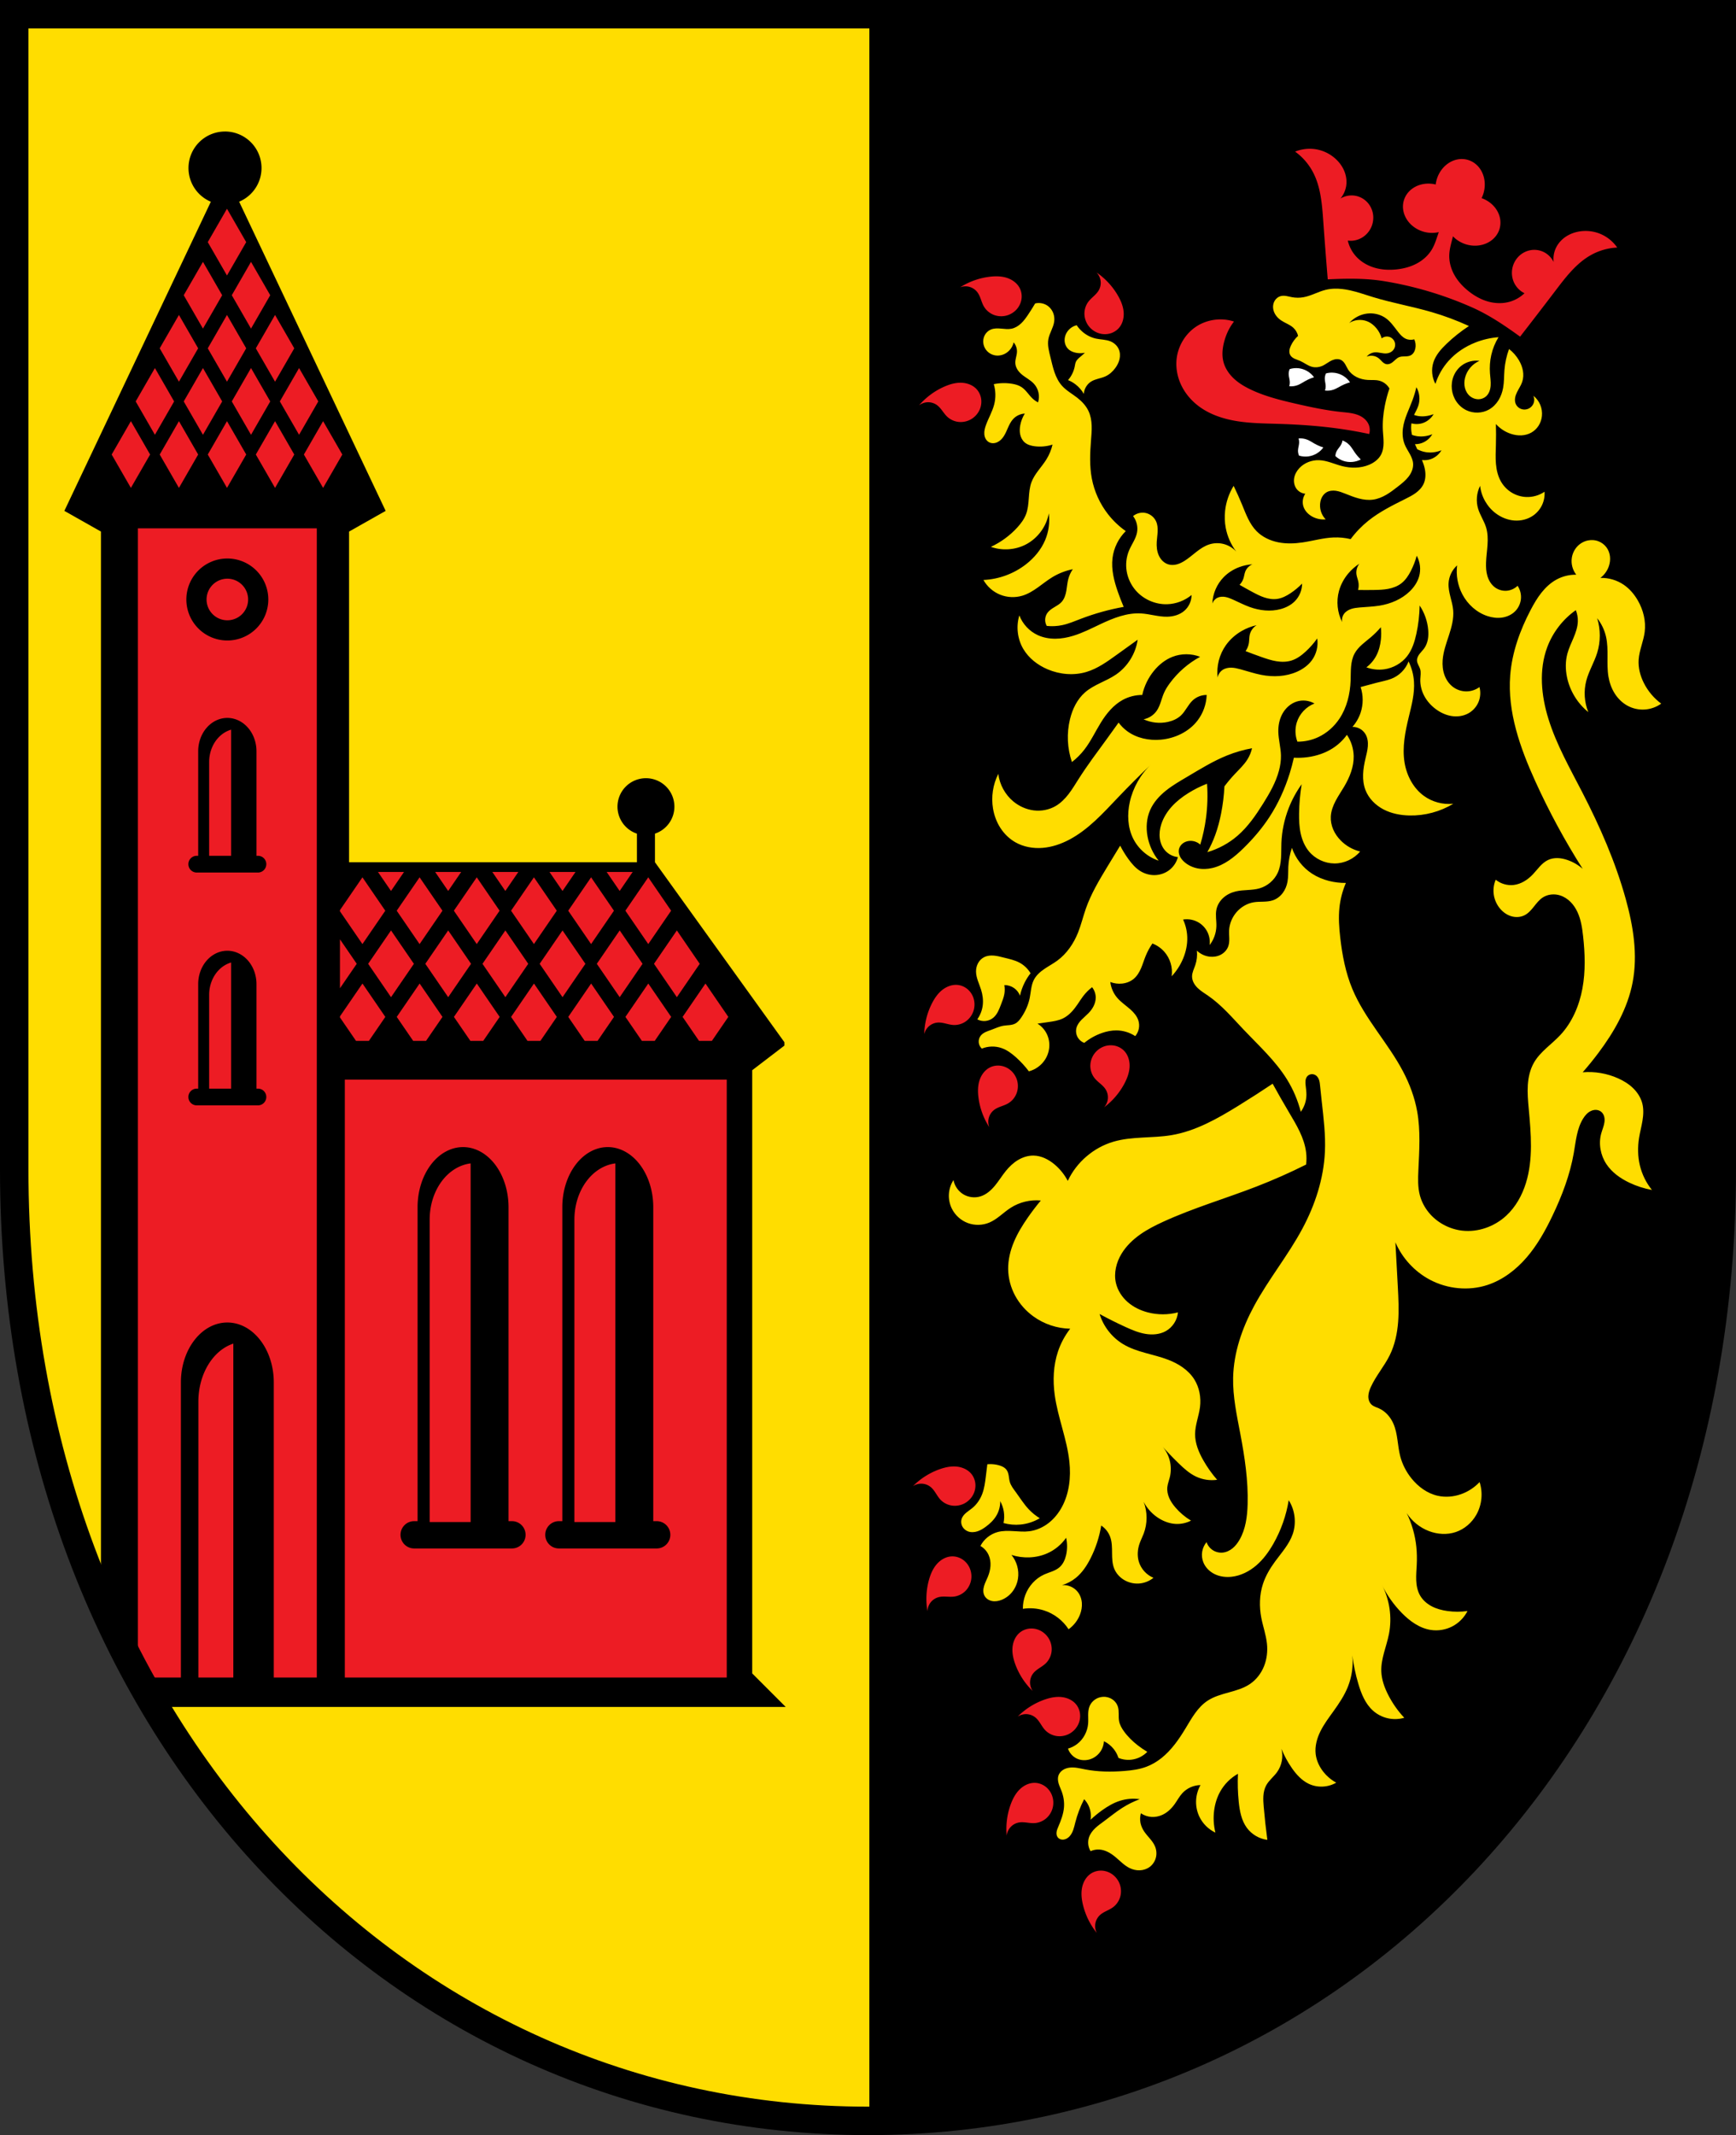
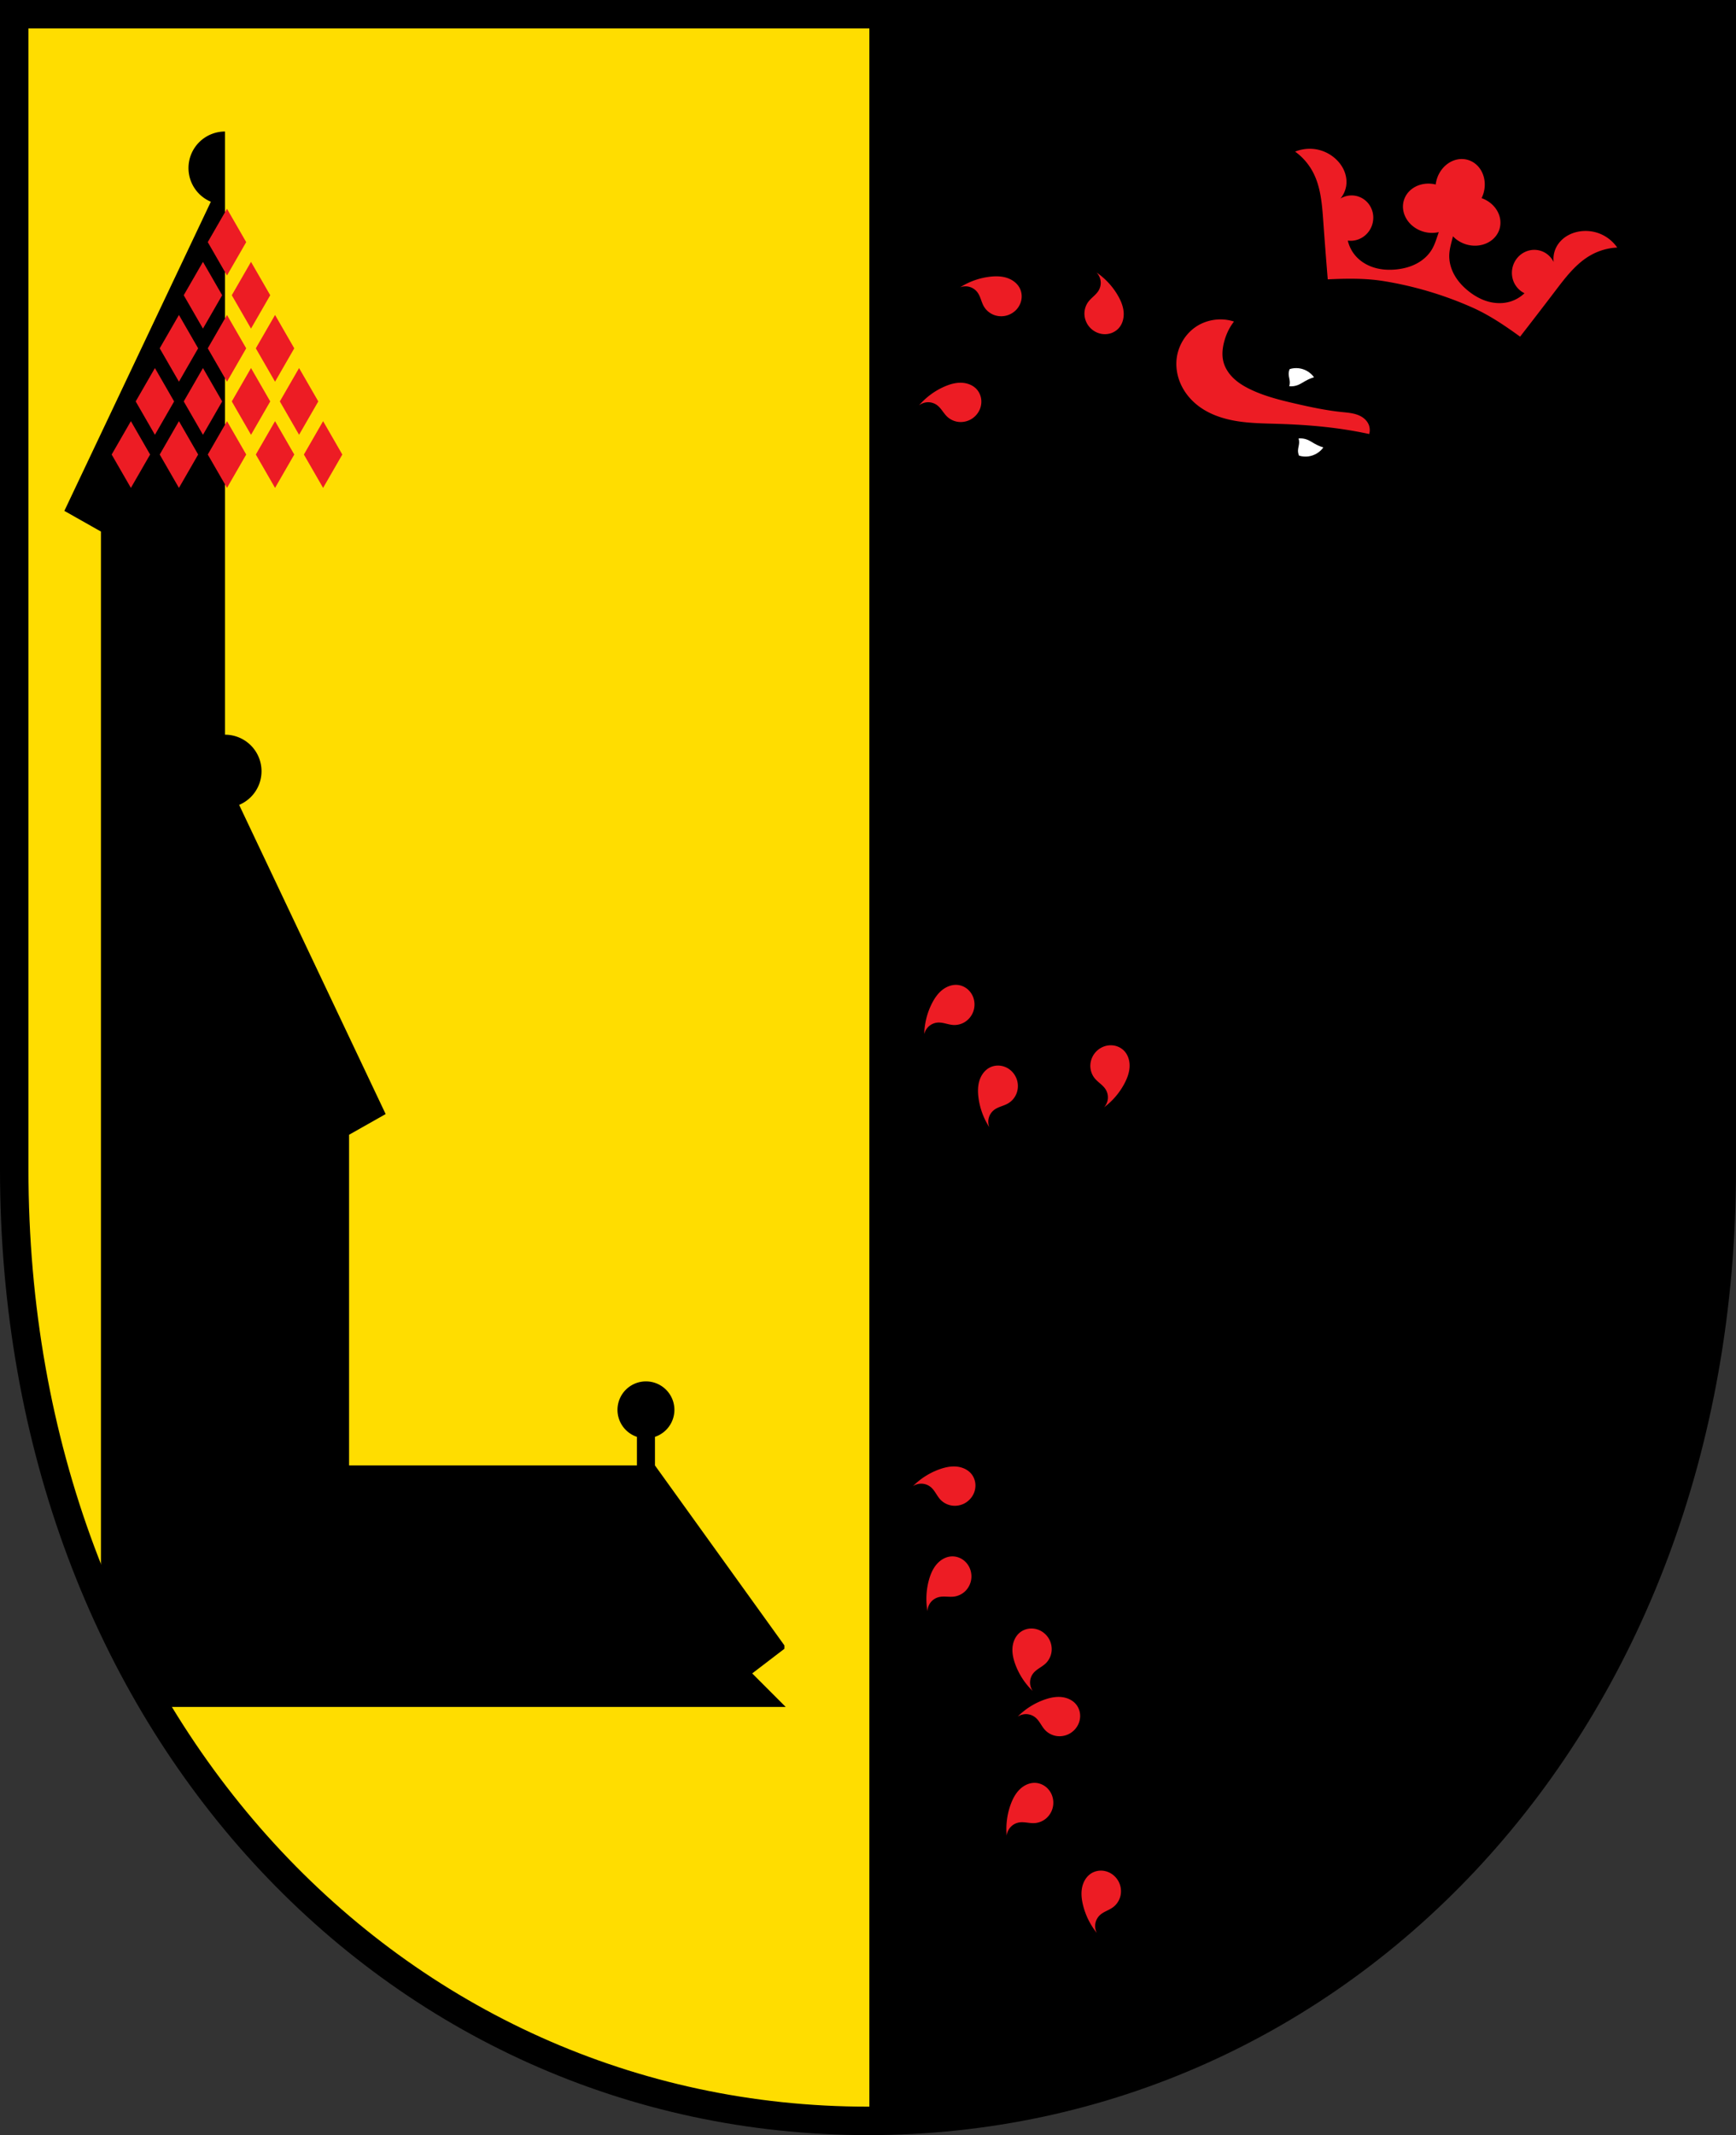
<svg xmlns="http://www.w3.org/2000/svg" xmlns:ns1="http://www.inkscape.org/namespaces/inkscape" xmlns:ns2="http://sodipodi.sourceforge.net/DTD/sodipodi-0.dtd" width="129.201mm" height="158.823mm" viewBox="0 0 129.201 158.823" version="1.1" id="svg865" ns1:version="0.92.5 (2060ec1f9f, 2020-04-08)" ns2:docname="DEU Neunkirchen am Potzberg COA.svg">
  <rect x="0" y="0" width="129.201" height="158.823" fill="#333333" stroke="none" />
  <defs id="defs859">
    <ns1:path-effect effect="spiro" id="path-effect2059" is_visible="true" />
    <ns1:path-effect effect="spiro" id="path-effect1992" is_visible="true" />
    <ns1:path-effect effect="spiro" id="path-effect1950" is_visible="true" />
    <ns1:path-effect effect="spiro" id="path-effect1945" is_visible="true" />
    <ns1:path-effect effect="spiro" id="path-effect1941" is_visible="true" />
    <ns1:path-effect effect="spiro" id="path-effect1899" is_visible="true" />
    <ns1:path-effect effect="spiro" id="path-effect1857" is_visible="true" />
    <ns1:path-effect effect="spiro" id="path-effect1815" is_visible="true" />
    <ns1:path-effect effect="spiro" id="path-effect1773" is_visible="true" />
    <ns1:path-effect effect="spiro" id="path-effect1731" is_visible="true" />
    <ns1:path-effect effect="spiro" id="path-effect1691" is_visible="true" />
    <ns1:path-effect effect="spiro" id="path-effect1683" is_visible="true" />
    <ns1:path-effect effect="spiro" id="path-effect1607" is_visible="true" />
    <ns1:path-effect effect="spiro" id="path-effect1565" is_visible="true" />
    <ns1:path-effect effect="spiro" id="path-effect1415" is_visible="true" />
    <ns1:path-effect effect="spiro" id="path-effect1411" is_visible="true" />
    <ns1:path-effect effect="spiro" id="path-effect1241" is_visible="true" />
    <ns1:path-effect effect="spiro" id="path-effect3644" is_visible="true" />
    <ns1:path-effect effect="spiro" id="path-effect3636" is_visible="true" />
    <ns1:path-effect effect="spiro" id="path-effect3544" is_visible="true" />
    <ns1:path-effect effect="spiro" id="path-effect3466" is_visible="true" />
    <ns1:path-effect effect="spiro" id="path-effect3544-2" is_visible="true" />
    <ns1:path-effect effect="spiro" id="path-effect3644-8" is_visible="true" />
    <ns1:path-effect effect="spiro" id="path-effect3644-3" is_visible="true" />
    <ns1:path-effect effect="spiro" id="path-effect3636-0" is_visible="true" />
    <ns1:path-effect effect="spiro" id="path-effect1727-0-1" is_visible="true" />
    <ns1:path-effect effect="spiro" id="path-effect1731-8-3" is_visible="true" />
    <ns1:path-effect effect="spiro" id="path-effect1727-3" is_visible="true" />
    <ns1:path-effect effect="spiro" id="path-effect1731-7" is_visible="true" />
    <ns1:path-effect effect="spiro" id="path-effect841-8" is_visible="true" />
    <ns1:path-effect effect="skeletal" id="path-effect6414" is_visible="true" lpeversion="1" pattern="m 26507.414,27761.564 c 0,-13.157 10.678,-23.835 23.835,-23.835 13.157,0 23.835,10.678 23.835,23.835 0,13.157 -10.678,23.835 -23.835,23.835 -13.157,0 -23.835,-10.678 -23.835,-23.835 z" copytype="single_stretched" prop_scale="0.08" scale_y_rel="false" spacing="0" normal_offset="0" tang_offset="0" prop_units="false" vertical_pattern="false" hide_knot="false" fuse_tolerance="0" />
    <ns1:path-effect effect="spiro" id="path-effect1241-4" is_visible="true" />
    <ns1:path-effect effect="spiro" id="path-effect1241-1" is_visible="true" />
    <ns1:path-effect effect="spiro" id="path-effect1415-9" is_visible="true" />
    <ns1:path-effect effect="spiro" id="path-effect1415-5" is_visible="true" />
    <ns1:path-effect effect="spiro" id="path-effect1415-4" is_visible="true" />
    <ns1:path-effect effect="spiro" id="path-effect1415-7" is_visible="true" />
    <ns1:path-effect effect="spiro" id="path-effect1415-95" is_visible="true" />
    <ns1:path-effect effect="spiro" id="path-effect1415-1" is_visible="true" />
    <ns1:path-effect effect="spiro" id="path-effect1415-1-3" is_visible="true" />
    <ns1:path-effect effect="spiro" id="path-effect1415-1-6" is_visible="true" />
    <ns1:path-effect effect="spiro" id="path-effect1415-1-9" is_visible="true" />
    <ns1:path-effect effect="spiro" id="path-effect1415-1-34" is_visible="true" />
    <ns1:path-effect effect="spiro" id="path-effect1415-1-7" is_visible="true" />
    <ns1:path-effect effect="spiro" id="path-effect1565-4" is_visible="true" />
    <ns1:path-effect effect="spiro" id="path-effect1607-9" is_visible="true" />
    <ns1:path-effect effect="spiro" id="path-effect1731-0" is_visible="true" />
    <ns1:path-effect effect="spiro" id="path-effect1773-7" is_visible="true" />
    <ns1:path-effect effect="spiro" id="path-effect1815-5" is_visible="true" />
    <ns1:path-effect effect="spiro" id="path-effect1857-5" is_visible="true" />
    <ns1:path-effect effect="spiro" id="path-effect1899-9" is_visible="true" />
    <ns1:path-effect effect="spiro" id="path-effect1950-3" is_visible="true" />
    <ns1:path-effect effect="spiro" id="path-effect1950-3-8" is_visible="true" />
    <ns1:path-effect effect="spiro" id="path-effect1992-2" is_visible="true" />
    <ns1:path-effect effect="spiro" id="path-effect1992-4" is_visible="true" />
    <ns1:path-effect effect="spiro" id="path-effect2059-4" is_visible="true" />
  </defs>
  <ns2:namedview id="base" pagecolor="#ffffff" bordercolor="#666666" borderopacity="1.0" ns1:pageopacity="0.0" ns1:pageshadow="2" ns1:zoom="1.3210609" ns1:cx="244.15961" ns1:cy="300.13755" ns1:document-units="mm" ns1:current-layer="layer1" showgrid="false" ns1:window-width="1920" ns1:window-height="1046" ns1:window-x="-11" ns1:window-y="-11" ns1:window-maximized="1" fit-margin-top="0" fit-margin-left="0" fit-margin-right="0" fit-margin-bottom="0" ns1:snap-global="true" ns1:snap-midpoints="true" ns1:snap-smooth-nodes="true" />
  <g ns1:label="Ebene 1" ns1:groupmode="layer" id="layer1" transform="translate(12.781,169.267)">
    <path style="opacity:1;fill:#ffdd00;fill-opacity:1;fill-rule:evenodd;stroke:none;stroke-width:2.117;stroke-linecap:round;stroke-linejoin:miter;stroke-miterlimit:4;stroke-dasharray:none;stroke-opacity:1;paint-order:fill markers stroke" d="m -11.723,-168.209 v 85.912 c 0,41.282 28.339,70.794 63.542,70.794 35.203,0 63.542,-29.511 63.542,-70.794 v -85.912 z" id="rect953-0-2" ns1:connector-curvature="0" ns2:nodetypes="cssscc" />
-     <path ns1:connector-curvature="0" style="opacity:1;fill:#000000;fill-opacity:1;fill-rule:nonzero;stroke:none;stroke-width:0.265;stroke-linecap:round;stroke-linejoin:round;stroke-miterlimit:4;stroke-dasharray:none;stroke-dashoffset:0;stroke-opacity:1;paint-order:fill markers stroke" d="m 3.965,-159.484 a 2.718,2.718 0 0 0 -2.718,2.718 2.718,2.718 0 0 0 1.664,2.505 l -10.902,22.996 2.723,1.539 v 40.068 39.476 c 1.2,2.748 2.553,5.38 4.047,7.886 h 46.915 l -2.492,-2.493 v -44.869 l 2.395,-1.831 v -0.253 l -9.633,-13.386 v -2.128 a 2.118,2.118 0 0 0 1.447,-2.006 2.118,2.118 0 0 0 -2.118,-2.118 2.118,2.118 0 0 0 -2.118,2.118 2.118,2.118 0 0 0 1.447,2.007 v 2.127 H 13.198 v -24.598 l 2.723,-1.539 -10.904,-22.999 a 2.718,2.718 0 0 0 1.666,-2.503 2.718,2.718 0 0 0 -2.718,-2.718 z" id="rect2160-8" />
+     <path ns1:connector-curvature="0" style="opacity:1;fill:#000000;fill-opacity:1;fill-rule:nonzero;stroke:none;stroke-width:0.265;stroke-linecap:round;stroke-linejoin:round;stroke-miterlimit:4;stroke-dasharray:none;stroke-dashoffset:0;stroke-opacity:1;paint-order:fill markers stroke" d="m 3.965,-159.484 a 2.718,2.718 0 0 0 -2.718,2.718 2.718,2.718 0 0 0 1.664,2.505 l -10.902,22.996 2.723,1.539 v 40.068 39.476 c 1.2,2.748 2.553,5.38 4.047,7.886 h 46.915 l -2.492,-2.493 l 2.395,-1.831 v -0.253 l -9.633,-13.386 v -2.128 a 2.118,2.118 0 0 0 1.447,-2.006 2.118,2.118 0 0 0 -2.118,-2.118 2.118,2.118 0 0 0 -2.118,2.118 2.118,2.118 0 0 0 1.447,2.007 v 2.127 H 13.198 v -24.598 l 2.723,-1.539 -10.904,-22.999 a 2.718,2.718 0 0 0 1.666,-2.503 2.718,2.718 0 0 0 -2.718,-2.718 z" id="rect2160-8" />
    <flowRoot xml:space="preserve" id="flowRoot2783" style="font-style:normal;font-weight:normal;font-size:26.667px;line-height:1.25;font-family:sans-serif;letter-spacing:0px;word-spacing:0px;fill:#000000;fill-opacity:1;stroke:none">
      <flowRegion id="flowRegion2785">
-         <rect id="rect2787" width="4.055" height="56.766" x="1812.468" y="-35.759" />
-       </flowRegion>
+         </flowRegion>
      <flowPara id="flowPara2789" />
    </flowRoot>
    <path style="opacity:1;fill:#000000;fill-opacity:1;fill-rule:nonzero;stroke:none;stroke-width:8;stroke-linecap:round;stroke-linejoin:miter;stroke-miterlimit:4;stroke-dasharray:none;stroke-dashoffset:0;stroke-opacity:1;paint-order:fill markers stroke" d="M 244.158 4 L 244.158 596.275 C 377.207 596.275 484.318 484.736 484.318 328.709 L 484.318 4 L 244.158 4 z " transform="matrix(0.265,0,0,0.265,-12.781,-169.267)" id="rect1206" />
    <g id="g2158" transform="translate(3.831,-2.341)">
      <path id="path1239-3" transform="matrix(0.265,0,0,0.265,-12.781,-169.267)" d="m 353.043,50.6 c -1.286,0.04 -2.569,0.307 -3.771,0.793 2.143,1.538 3.916,3.607 5.127,5.984 2.095,4.116 2.448,8.919 2.781,13.57 0.39,5.437 0.809,10.871 1.258,16.303 5.244,-0.249 10.536,-0.345 15.707,0.49 8.548,1.382 16.984,3.894 24.896,7.412 4.786,2.128 9.164,5.103 13.418,8.18 3.346,-4.302 6.669,-8.622 9.969,-12.961 2.823,-3.712 5.743,-7.54 9.748,-9.84 2.314,-1.329 4.929,-2.091 7.564,-2.207 -1.185,-1.703 -2.849,-3.05 -4.746,-3.838 -1.897,-0.789 -4.019,-1.018 -6.051,-0.652 -1.324,0.238 -2.614,0.73 -3.736,1.498 -1.122,0.768 -2.073,1.822 -2.668,3.061 -0.592,1.233 -0.826,2.638 -0.658,3.99 -0.599,-1.22 -1.599,-2.226 -2.805,-2.812 -1.205,-0.587 -2.605,-0.752 -3.922,-0.465 -1.201,0.262 -2.329,0.897 -3.191,1.799 -0.863,0.902 -1.459,2.068 -1.693,3.301 -0.262,1.38 -0.066,2.838 0.549,4.082 0.614,1.244 1.642,2.265 2.877,2.854 -1.102,1.054 -2.437,1.848 -3.873,2.305 -2.068,0.657 -4.312,0.604 -6.383,0.02 -2.071,-0.585 -3.972,-1.685 -5.645,-3.053 -1.509,-1.234 -2.852,-2.704 -3.807,-4.424 -0.954,-1.72 -1.506,-3.698 -1.42,-5.688 0.076,-1.746 0.621,-3.43 1.035,-5.135 a 7.737,6.848 16.578 0 0 3.715,2.271 7.737,6.848 16.578 0 0 9.369,-4.355 7.737,6.848 16.578 0 0 -5.043,-8.633 6.848,7.737 16.578 0 0 0.533,-1.354 6.848,7.737 16.578 0 0 -4.355,-9.369 v -0.002 a 6.848,7.737 16.578 0 0 -8.771,5.463 6.848,7.737 16.578 0 0 -0.293,1.432 7.737,6.848 16.578 0 0 -8.945,4.461 7.737,6.848 16.578 0 0 5.461,8.77 7.737,6.848 16.578 0 0 4.35,0.137 c -0.585,1.652 -1.047,3.358 -1.938,4.859 -1.016,1.713 -2.562,3.066 -4.301,3.984 -1.739,0.918 -3.668,1.415 -5.605,1.623 -2.148,0.23 -4.343,0.109 -6.396,-0.533 -2.053,-0.643 -3.96,-1.823 -5.332,-3.504 -0.953,-1.167 -1.636,-2.564 -1.982,-4.049 1.356,0.183 2.774,-0.109 3.969,-0.814 1.195,-0.705 2.158,-1.818 2.693,-3.117 0.478,-1.16 0.614,-2.464 0.385,-3.691 -0.229,-1.227 -0.825,-2.374 -1.688,-3.25 -0.945,-0.961 -2.207,-1.588 -3.537,-1.756 -1.33,-0.168 -2.718,0.124 -3.887,0.818 0.879,-1.041 1.456,-2.346 1.635,-3.701 0.179,-1.363 -0.041,-2.76 -0.561,-4.018 -0.519,-1.257 -1.334,-2.375 -2.312,-3.299 -1.314,-1.24 -2.933,-2.136 -4.67,-2.594 -0.248,-0.066 -0.498,-0.122 -0.75,-0.17 -0.757,-0.141 -1.531,-0.2 -2.303,-0.176 z m -59.541,34.719 c 0.631,0.652 1.04,1.513 1.148,2.414 0.109,0.901 -0.085,1.836 -0.543,2.619 -0.363,0.621 -0.879,1.136 -1.402,1.629 -0.524,0.493 -1.063,0.974 -1.496,1.549 -0.733,0.973 -1.124,2.198 -1.105,3.416 0.019,1.218 0.443,2.424 1.18,3.395 0.826,1.089 2.045,1.877 3.381,2.168 0.938,0.204 1.932,0.165 2.846,-0.129 0.914,-0.294 1.747,-0.846 2.361,-1.584 1.024,-1.232 1.389,-2.922 1.23,-4.516 -0.159,-1.594 -0.801,-3.106 -1.604,-4.492 -1.485,-2.567 -3.549,-4.794 -5.996,-6.469 z m -27.592,1.09 c -0.8,-0.038 -1.609,0.011 -2.404,0.105 -2.944,0.355 -5.804,1.376 -8.307,2.967 0.848,-0.324 1.801,-0.363 2.672,-0.107 0.871,0.255 1.654,0.802 2.193,1.531 0.428,0.578 0.7,1.254 0.947,1.93 0.247,0.675 0.476,1.363 0.834,1.986 0.606,1.057 1.576,1.897 2.703,2.359 1.127,0.462 2.404,0.547 3.586,0.252 1.326,-0.331 2.531,-1.142 3.324,-2.256 0.557,-0.782 0.911,-1.71 1,-2.666 0.089,-0.956 -0.088,-1.938 -0.525,-2.793 -0.729,-1.426 -2.14,-2.427 -3.668,-2.908 -0.764,-0.241 -1.555,-0.363 -2.355,-0.4 z m 62.021,12.09 c -2.353,0.071 -4.689,0.801 -6.629,2.137 -3.031,2.088 -5.027,5.59 -5.34,9.258 -0.218,2.553 0.35,5.155 1.52,7.436 1.169,2.28 2.928,4.241 5.008,5.738 3.103,2.234 6.857,3.419 10.635,4.01 3.778,0.59 7.617,0.617 11.439,0.736 5.874,0.183 11.747,0.586 17.564,1.424 2.666,0.384 5.318,0.861 7.951,1.426 0.271,-0.936 0.186,-1.972 -0.236,-2.85 -0.444,-0.923 -1.236,-1.648 -2.137,-2.135 -1.616,-0.873 -3.513,-0.999 -5.34,-1.188 -4.402,-0.454 -8.742,-1.378 -13.055,-2.373 -4.251,-0.981 -8.522,-2.046 -12.463,-3.918 -1.711,-0.813 -3.364,-1.783 -4.75,-3.074 -1.386,-1.291 -2.496,-2.922 -2.963,-4.758 -0.474,-1.863 -0.267,-3.843 0.236,-5.697 0.359,-1.322 0.867,-2.605 1.543,-3.797 0.352,-0.621 0.75,-1.217 1.188,-1.781 -1.342,-0.444 -2.76,-0.637 -4.172,-0.594 z m -72.551,17.771 c -1.602,-0.019 -3.174,0.455 -4.641,1.1 -2.714,1.194 -5.155,3.003 -7.088,5.252 0.717,-0.556 1.62,-0.87 2.527,-0.879 0.907,-0.008 1.815,0.287 2.543,0.828 0.577,0.429 1.032,0.998 1.465,1.572 0.432,0.574 0.852,1.165 1.375,1.658 0.887,0.835 2.061,1.358 3.273,1.473 1.213,0.115 2.458,-0.175 3.504,-0.801 1.173,-0.702 2.09,-1.827 2.525,-3.123 0.306,-0.91 0.376,-1.901 0.184,-2.842 -0.192,-0.941 -0.648,-1.828 -1.314,-2.52 -1.112,-1.153 -2.752,-1.702 -4.354,-1.719 z m -1.41,169.016 c -1.392,0.011 -2.765,0.596 -3.855,1.477 -1.246,1.007 -2.159,2.372 -2.879,3.803 -1.333,2.649 -2.064,5.598 -2.123,8.562 0.199,-0.885 0.697,-1.701 1.391,-2.285 0.694,-0.585 1.582,-0.934 2.488,-0.98 0.718,-0.037 1.432,0.112 2.131,0.279 0.699,0.168 1.398,0.355 2.115,0.402 1.216,0.08 2.454,-0.264 3.463,-0.947 1.009,-0.683 1.783,-1.7 2.191,-2.848 0.458,-1.288 0.45,-2.739 -0.039,-4.016 -0.344,-0.897 -0.921,-1.705 -1.668,-2.309 -0.747,-0.603 -1.665,-0.999 -2.619,-1.107 -0.199,-0.023 -0.397,-0.033 -0.596,-0.031 z m 43.547,16.959 c -0.48,-0.001 -0.961,0.06 -1.426,0.182 -1.323,0.345 -2.508,1.181 -3.289,2.303 -0.696,1 -1.07,2.223 -1.039,3.441 0.031,1.218 0.472,2.425 1.244,3.367 0.456,0.556 1.015,1.013 1.559,1.484 0.543,0.471 1.08,0.965 1.469,1.57 0.49,0.764 0.722,1.691 0.65,2.596 -0.071,0.905 -0.445,1.782 -1.049,2.459 2.376,-1.773 4.349,-4.084 5.727,-6.709 0.744,-1.418 1.323,-2.956 1.416,-4.555 0.093,-1.599 -0.342,-3.272 -1.416,-4.461 -0.644,-0.712 -1.498,-1.228 -2.424,-1.484 -0.463,-0.128 -0.942,-0.192 -1.422,-0.193 z m -31.967,5.703 c -0.719,0.039 -1.43,0.227 -2.068,0.561 -1.42,0.741 -2.41,2.158 -2.879,3.689 -0.468,1.532 -0.459,3.175 -0.254,4.764 0.379,2.941 1.426,5.792 3.037,8.281 -0.331,-0.845 -0.376,-1.799 -0.129,-2.672 0.248,-0.873 0.787,-1.659 1.512,-2.205 0.574,-0.433 1.249,-0.71 1.922,-0.963 0.673,-0.253 1.358,-0.489 1.979,-0.852 1.052,-0.615 1.883,-1.591 2.336,-2.723 0.453,-1.131 0.527,-2.408 0.223,-3.588 -0.342,-1.323 -1.163,-2.521 -2.283,-3.305 -0.787,-0.55 -1.717,-0.897 -2.674,-0.979 -0.239,-0.02 -0.481,-0.023 -0.721,-0.01 z m -12.656,112.539 c -1.195,0.072 -2.379,0.376 -3.51,0.781 -2.791,1.001 -5.354,2.633 -7.439,4.74 0.755,-0.504 1.676,-0.752 2.582,-0.697 0.906,0.055 1.79,0.413 2.479,1.004 0.546,0.468 0.96,1.067 1.352,1.67 0.391,0.603 0.768,1.223 1.256,1.752 0.826,0.896 1.96,1.497 3.162,1.697 1.202,0.2 2.464,-2.6e-4 3.551,-0.551 1.219,-0.618 2.213,-1.677 2.738,-2.939 0.369,-0.887 0.508,-1.868 0.383,-2.82 -0.126,-0.952 -0.518,-1.871 -1.135,-2.607 -1.028,-1.228 -2.624,-1.89 -4.221,-2.02 -0.399,-0.032 -0.799,-0.034 -1.197,-0.01 z m 0.447,25.236 c -0.239,-0.016 -0.479,-0.016 -0.719,0.004 -1.597,0.13 -3.06,1.051 -4.088,2.279 -1.028,1.229 -1.66,2.744 -2.09,4.287 -0.795,2.856 -0.941,5.893 -0.426,8.812 0.025,-0.907 0.354,-1.804 0.922,-2.512 0.568,-0.708 1.37,-1.223 2.25,-1.443 0.698,-0.175 1.428,-0.168 2.146,-0.139 0.718,0.029 1.441,0.079 2.154,-0.014 1.208,-0.157 2.356,-0.734 3.213,-1.6 0.857,-0.866 1.421,-2.012 1.6,-3.217 0.2,-1.352 -0.09,-2.776 -0.816,-3.934 -0.511,-0.813 -1.232,-1.494 -2.082,-1.941 -0.637,-0.336 -1.346,-0.537 -2.064,-0.584 z m 21.822,20.234 c -0.24,0.002 -0.479,0.02 -0.717,0.055 -0.95,0.139 -1.862,0.544 -2.59,1.17 -1.214,1.045 -1.855,2.65 -1.963,4.248 -0.108,1.598 0.275,3.195 0.836,4.695 1.039,2.777 2.706,5.318 4.842,7.375 -0.514,-0.748 -0.777,-1.666 -0.734,-2.572 0.042,-0.906 0.389,-1.796 0.971,-2.492 0.461,-0.552 1.054,-0.976 1.652,-1.375 0.598,-0.399 1.212,-0.785 1.734,-1.279 0.884,-0.838 1.471,-1.979 1.654,-3.184 0.183,-1.204 -0.034,-2.464 -0.6,-3.543 -0.634,-1.211 -1.706,-2.191 -2.975,-2.699 -0.669,-0.268 -1.392,-0.405 -2.111,-0.398 z m 7.135,19.219 c -1.195,0.072 -2.377,0.376 -3.508,0.781 -2.791,1.001 -5.354,2.633 -7.439,4.74 0.755,-0.504 1.676,-0.752 2.582,-0.697 0.906,0.055 1.79,0.413 2.479,1.004 0.546,0.468 0.96,1.068 1.352,1.672 0.391,0.603 0.768,1.221 1.256,1.75 0.826,0.896 1.958,1.499 3.16,1.699 1.202,0.2 2.466,-0.002 3.553,-0.553 1.219,-0.618 2.213,-1.675 2.738,-2.938 0.369,-0.887 0.508,-1.87 0.383,-2.822 -0.126,-0.952 -0.518,-1.871 -1.135,-2.607 -1.028,-1.228 -2.626,-1.89 -4.223,-2.02 -0.399,-0.032 -0.799,-0.034 -1.197,-0.01 z m -6.238,24.109 c -1.602,0.005 -3.131,0.809 -4.252,1.953 -1.121,1.145 -1.869,2.606 -2.418,4.111 -1.016,2.785 -1.399,5.799 -1.113,8.75 0.095,-0.902 0.492,-1.77 1.113,-2.432 0.621,-0.661 1.463,-1.111 2.357,-1.262 0.709,-0.12 1.436,-0.056 2.15,0.029 0.714,0.085 1.43,0.191 2.148,0.154 1.217,-0.062 2.406,-0.548 3.328,-1.344 0.922,-0.796 1.574,-1.894 1.846,-3.082 0.305,-1.332 0.128,-2.773 -0.506,-3.984 -0.445,-0.851 -1.112,-1.587 -1.924,-2.1 -0.812,-0.512 -1.77,-0.798 -2.73,-0.795 z m 18.557,24.637 c -0.96,0.021 -1.916,0.312 -2.715,0.844 -1.333,0.888 -2.168,2.404 -2.471,3.977 -0.303,1.573 -0.119,3.204 0.254,4.762 0.69,2.884 2.033,5.609 3.9,7.912 -0.418,-0.805 -0.565,-1.748 -0.412,-2.643 0.153,-0.894 0.605,-1.734 1.268,-2.354 0.525,-0.491 1.168,-0.839 1.811,-1.162 0.643,-0.323 1.298,-0.63 1.877,-1.057 0.98,-0.723 1.703,-1.784 2.033,-2.957 0.33,-1.173 0.266,-2.449 -0.162,-3.59 -0.481,-1.28 -1.424,-2.383 -2.621,-3.043 -0.841,-0.464 -1.802,-0.71 -2.762,-0.689 z" style="opacity:1;vector-effect:none;fill:#ed1c24;fill-opacity:1;stroke:none;stroke-width:0.5;stroke-linecap:square;stroke-linejoin:round;stroke-miterlimit:4;stroke-dasharray:none;stroke-dashoffset:0;stroke-opacity:1;paint-order:fill markers stroke" ns1:connector-curvature="0" />
-       <path id="path1563-5" transform="matrix(0.265,0,0,0.265,-12.781,-169.267)" d="m 360.379,89.863 c -0.85,0.023 -1.694,0.126 -2.521,0.328 -2.134,0.522 -4.082,1.691 -6.244,2.078 -1.068,0.191 -2.17,0.184 -3.236,-0.016 -0.522,-0.098 -1.035,-0.24 -1.559,-0.326 -0.524,-0.087 -1.066,-0.114 -1.58,0.02 -0.697,0.179 -1.306,0.655 -1.684,1.268 -0.378,0.613 -0.531,1.353 -0.469,2.07 0.062,0.717 0.333,1.409 0.738,2.004 0.405,0.595 0.941,1.096 1.539,1.496 1.103,0.738 2.425,1.151 3.404,2.047 0.661,0.604 1.134,1.413 1.336,2.285 -0.855,0.773 -1.551,1.722 -2.031,2.77 -0.187,0.407 -0.343,0.833 -0.396,1.277 -0.054,0.445 -9.8e-4,0.912 0.211,1.307 0.26,0.485 0.736,0.822 1.234,1.057 0.498,0.235 1.03,0.386 1.535,0.605 1.139,0.495 2.126,1.336 3.324,1.66 0.909,0.246 1.895,0.17 2.768,-0.184 1.049,-0.424 1.914,-1.22 2.955,-1.662 0.411,-0.174 0.85,-0.291 1.297,-0.305 0.447,-0.015 0.901,0.08 1.287,0.305 0.463,0.27 0.803,0.711 1.074,1.174 0.271,0.462 0.487,0.956 0.771,1.41 0.577,0.921 1.433,1.655 2.402,2.146 0.97,0.491 2.051,0.747 3.137,0.809 1.048,0.059 2.117,-0.057 3.139,0.184 1.233,0.29 2.33,1.114 2.953,2.217 -0.54,1.568 -0.971,3.172 -1.291,4.799 -0.454,2.308 -0.682,4.667 -0.555,7.016 0.063,1.158 0.211,2.311 0.199,3.471 -0.012,1.159 -0.196,2.343 -0.754,3.359 -0.708,1.288 -1.966,2.203 -3.322,2.77 -2.372,0.991 -5.078,1.006 -7.568,0.369 -2.161,-0.553 -4.234,-1.583 -6.463,-1.662 -2.048,-0.073 -4.132,0.725 -5.537,2.217 -0.742,0.787 -1.298,1.772 -1.471,2.84 -0.173,1.068 0.062,2.217 0.732,3.066 0.579,0.733 1.467,1.213 2.398,1.293 -0.694,1.008 -0.903,2.335 -0.553,3.508 0.384,1.287 1.396,2.326 2.584,2.953 1.125,0.594 2.426,0.854 3.693,0.738 -1.271,-1.282 -1.846,-3.217 -1.479,-4.984 0.107,-0.516 0.29,-1.017 0.566,-1.465 0.276,-0.448 0.648,-0.843 1.096,-1.119 0.791,-0.489 1.775,-0.586 2.695,-0.453 0.92,0.133 1.794,0.478 2.658,0.822 1.242,0.495 2.487,0.997 3.781,1.334 1.294,0.337 2.647,0.507 3.973,0.328 1.326,-0.179 2.586,-0.702 3.742,-1.375 1.156,-0.673 2.218,-1.496 3.273,-2.318 1.061,-0.827 2.131,-1.669 2.955,-2.732 0.824,-1.063 1.391,-2.387 1.291,-3.729 -0.073,-0.973 -0.487,-1.887 -0.961,-2.74 -0.474,-0.853 -1.016,-1.671 -1.385,-2.574 -0.592,-1.451 -0.709,-3.068 -0.498,-4.621 0.37,-2.725 1.698,-5.21 2.658,-7.787 0.449,-1.205 0.821,-2.438 1.109,-3.691 0.897,1.543 1.103,3.47 0.553,5.168 -0.297,0.916 -0.795,1.752 -1.213,2.621 0.37,0.133 0.751,0.238 1.139,0.303 0.65,0.108 1.313,0.117 1.969,0.053 0.821,-0.081 1.631,-0.279 2.396,-0.586 -0.665,1.164 -1.766,2.073 -3.035,2.504 -1.028,0.349 -2.154,0.368 -3.203,0.092 -0.106,0.781 -0.105,1.579 0.002,2.361 0.04,0.293 0.095,0.583 0.158,0.871 0.437,0.153 0.883,0.279 1.34,0.35 0.651,0.1 1.315,0.115 1.971,0.053 0.822,-0.077 1.632,-0.276 2.396,-0.586 -0.665,1.164 -1.768,2.073 -3.037,2.504 -0.588,0.2 -1.209,0.292 -1.83,0.287 0.009,0.023 0.016,0.044 0.025,0.066 0.187,0.452 0.395,0.898 0.602,1.344 0.761,0.41 1.587,0.699 2.441,0.83 0.651,0.1 1.315,0.116 1.971,0.055 0.822,-0.077 1.632,-0.276 2.396,-0.586 -0.665,1.164 -1.766,2.071 -3.035,2.502 -0.777,0.264 -1.611,0.334 -2.426,0.24 0.344,0.855 0.652,1.722 0.818,2.631 0.249,1.358 0.209,2.806 -0.369,4.061 -0.476,1.033 -1.291,1.882 -2.209,2.555 -0.918,0.673 -1.941,1.184 -2.959,1.691 -3.587,1.789 -7.211,3.588 -10.34,6.092 -1.874,1.5 -3.554,3.243 -4.984,5.17 -1.562,-0.373 -3.173,-0.53 -4.777,-0.467 -2.937,0.115 -5.792,0.96 -8.699,1.391 -2.276,0.338 -4.613,0.419 -6.869,-0.033 -2.256,-0.454 -4.434,-1.468 -6.053,-3.104 -1.99,-2.011 -2.991,-4.766 -4.062,-7.385 -0.741,-1.81 -1.54,-3.596 -2.398,-5.354 -1.306,2.122 -2.133,4.536 -2.4,7.014 -0.173,1.598 -0.116,3.222 0.184,4.801 0.455,2.403 1.476,4.698 2.955,6.646 -0.928,-1.021 -2.156,-1.767 -3.488,-2.125 -1.333,-0.358 -2.767,-0.325 -4.082,0.094 -1.33,0.424 -2.507,1.221 -3.609,2.078 -1.102,0.857 -2.154,1.788 -3.334,2.533 -0.671,0.424 -1.387,0.787 -2.154,0.992 -0.767,0.205 -1.59,0.244 -2.354,0.025 -0.623,-0.178 -1.193,-0.522 -1.66,-0.971 -0.467,-0.448 -0.833,-0.998 -1.096,-1.59 -0.526,-1.184 -0.638,-2.515 -0.561,-3.809 0.058,-0.964 0.215,-1.922 0.256,-2.887 0.041,-0.965 -0.042,-1.957 -0.441,-2.836 -0.529,-1.162 -1.62,-2.053 -2.865,-2.338 -1.245,-0.285 -2.614,0.044 -3.596,0.861 1,1.288 1.414,3.014 1.107,4.615 -0.343,1.792 -1.502,3.305 -2.215,4.984 -0.783,1.845 -1.018,3.914 -0.688,5.891 0.33,1.977 1.223,3.855 2.533,5.371 2.18,2.522 5.53,3.984 8.861,3.877 2.478,-0.079 4.92,-1.005 6.83,-2.586 -3.8e-4,1.676 -0.762,3.337 -2.031,4.432 -1.308,1.128 -3.072,1.625 -4.799,1.66 -2.484,0.051 -4.905,-0.781 -7.385,-0.922 -3.916,-0.222 -7.712,1.284 -11.262,2.953 -2.547,1.198 -5.062,2.501 -7.754,3.324 -1.625,0.497 -3.312,0.815 -5.012,0.824 -1.699,0.008 -3.413,-0.299 -4.957,-1.01 -2.352,-1.084 -4.249,-3.118 -5.168,-5.539 -0.955,3.109 -0.543,6.613 1.107,9.416 1.533,2.603 4.049,4.543 6.83,5.723 3.418,1.45 7.336,1.802 10.893,0.738 3.131,-0.936 5.842,-2.887 8.492,-4.799 1.967,-1.419 3.934,-2.834 5.906,-4.246 -0.561,3.914 -2.826,7.553 -6.092,9.783 -2.761,1.886 -6.155,2.788 -8.676,4.984 -2.217,1.931 -3.555,4.713 -4.246,7.57 -0.954,3.945 -0.761,8.16 0.553,12 1.311,-1.014 2.493,-2.196 3.508,-3.508 1.808,-2.338 3.061,-5.049 4.615,-7.562 1.57,-2.54 3.527,-4.945 6.148,-6.375 1.673,-0.912 3.577,-1.395 5.482,-1.387 0.546,-2.497 1.696,-4.859 3.324,-6.83 1.387,-1.679 3.14,-3.086 5.168,-3.877 2.464,-0.961 5.29,-0.961 7.754,0 -3.325,1.802 -6.246,4.342 -8.492,7.385 -0.641,0.868 -1.23,1.781 -1.662,2.77 -0.721,1.649 -1.004,3.506 -2.029,4.984 -0.858,1.237 -2.215,2.119 -3.693,2.4 2.116,0.977 4.554,1.24 6.83,0.738 1.361,-0.3 2.686,-0.883 3.693,-1.846 1.302,-1.245 1.991,-3.032 3.322,-4.246 1.046,-0.954 2.461,-1.495 3.877,-1.479 -0.085,2.59 -1.002,5.148 -2.584,7.201 -2.438,3.163 -6.359,5.007 -10.338,5.354 -3.298,0.287 -6.753,-0.434 -9.416,-2.4 -0.914,-0.674 -1.726,-1.487 -2.4,-2.4 -1.098,1.546 -2.205,3.084 -3.322,4.615 -2.708,3.711 -5.475,7.384 -7.938,11.262 -0.899,1.415 -1.759,2.86 -2.783,4.188 -1.024,1.327 -2.227,2.546 -3.68,3.383 -1.827,1.052 -4.003,1.455 -6.096,1.201 -2.092,-0.254 -4.092,-1.154 -5.719,-2.494 -2.33,-1.92 -3.883,-4.757 -4.246,-7.754 -1.519,2.992 -2.044,6.476 -1.477,9.783 0.33,1.921 1.023,3.784 2.086,5.418 1.062,1.634 2.498,3.034 4.191,3.998 2.291,1.304 5.003,1.779 7.631,1.57 2.628,-0.209 5.175,-1.077 7.506,-2.309 5.349,-2.825 9.49,-7.436 13.662,-11.816 3.061,-3.214 6.2,-6.353 9.414,-9.414 -3.043,2.85 -5.197,6.635 -6.092,10.707 -0.744,3.383 -0.6,7.044 0.924,10.154 1.438,2.936 4.094,5.251 7.199,6.275 -1.593,-1.968 -2.683,-4.339 -3.139,-6.83 -0.452,-2.47 -0.27,-5.085 0.738,-7.385 0.946,-2.158 2.576,-3.96 4.414,-5.436 1.838,-1.476 3.891,-2.656 5.92,-3.855 3.67,-2.171 7.309,-4.44 11.266,-6.031 2.262,-0.91 4.617,-1.592 7.016,-2.031 -0.251,1.109 -0.689,2.175 -1.291,3.139 -0.949,1.52 -2.278,2.759 -3.508,4.062 -1.05,1.112 -2.038,2.282 -2.955,3.506 -0.124,2.541 -0.432,5.074 -0.922,7.57 -0.406,2.068 -0.938,4.113 -1.662,6.092 -0.607,1.656 -1.348,3.264 -2.215,4.801 3.119,-0.904 6.037,-2.49 8.492,-4.615 2.925,-2.532 5.147,-5.768 7.199,-9.047 1.818,-2.904 3.55,-5.92 4.432,-9.23 0.368,-1.384 0.583,-2.814 0.553,-4.246 -0.048,-2.23 -0.69,-4.416 -0.738,-6.646 -0.039,-1.777 0.316,-3.585 1.188,-5.135 0.872,-1.549 2.287,-2.822 3.982,-3.357 1.641,-0.519 3.497,-0.311 4.984,0.555 -2.358,0.902 -4.253,2.937 -4.984,5.354 -0.527,1.74 -0.462,3.654 0.184,5.354 2.033,0.019 4.069,-0.427 5.908,-1.293 2.397,-1.129 4.44,-2.963 5.908,-5.168 2.087,-3.136 2.996,-6.945 3.137,-10.709 0.048,-1.287 0.013,-2.578 0.123,-3.861 0.11,-1.283 0.375,-2.574 0.986,-3.707 0.52,-0.964 1.274,-1.783 2.088,-2.516 0.814,-0.733 1.694,-1.389 2.527,-2.1 0.994,-0.848 1.919,-1.776 2.768,-2.77 0.124,1.165 0.124,2.343 0,3.508 -0.163,1.536 -0.546,3.061 -1.258,4.432 -0.674,1.296 -1.639,2.439 -2.803,3.322 1.582,0.592 3.311,0.785 4.984,0.555 2.52,-0.347 4.903,-1.683 6.461,-3.693 1.398,-1.804 2.101,-4.048 2.586,-6.277 0.568,-2.607 0.876,-5.27 0.922,-7.938 1.358,2.026 2.193,4.4 2.4,6.83 0.076,0.897 0.069,1.805 -0.096,2.689 -0.165,0.885 -0.49,1.747 -1.012,2.48 -0.402,0.565 -0.913,1.044 -1.33,1.598 -0.209,0.277 -0.394,0.573 -0.523,0.895 -0.129,0.322 -0.201,0.67 -0.178,1.016 0.028,0.42 0.193,0.818 0.377,1.197 0.184,0.379 0.389,0.75 0.508,1.154 0.267,0.906 0.076,1.873 0.039,2.816 -0.065,1.639 0.352,3.285 1.127,4.73 0.775,1.445 1.9,2.694 3.217,3.672 1.302,0.968 2.81,1.682 4.412,1.939 1.602,0.257 3.298,0.039 4.721,-0.74 1.265,-0.693 2.286,-1.821 2.85,-3.148 0.564,-1.327 0.668,-2.845 0.289,-4.236 -1.061,0.78 -2.376,1.211 -3.693,1.211 -1.317,0 -2.63,-0.431 -3.691,-1.211 -1.139,-0.838 -1.972,-2.057 -2.449,-3.389 -0.477,-1.331 -0.611,-2.771 -0.506,-4.182 0.178,-2.397 1.022,-4.685 1.766,-6.971 0.743,-2.285 1.402,-4.665 1.189,-7.059 -0.113,-1.279 -0.473,-2.522 -0.785,-3.768 -0.312,-1.245 -0.581,-2.521 -0.508,-3.803 0.107,-1.889 0.99,-3.723 2.4,-4.984 -0.349,2.773 0.173,5.65 1.477,8.123 1.48,2.808 4.003,5.094 7.016,6.092 1.308,0.434 2.71,0.626 4.076,0.439 1.366,-0.187 2.693,-0.766 3.678,-1.73 0.935,-0.916 1.536,-2.165 1.67,-3.467 0.134,-1.302 -0.202,-2.648 -0.932,-3.734 -0.84,0.825 -1.986,1.333 -3.162,1.4 -1.176,0.067 -2.37,-0.307 -3.299,-1.031 -0.988,-0.771 -1.653,-1.904 -2.012,-3.105 -0.359,-1.201 -0.43,-2.472 -0.389,-3.725 0.055,-1.671 0.305,-3.33 0.416,-4.998 0.111,-1.669 0.079,-3.373 -0.416,-4.971 -0.555,-1.793 -1.668,-3.375 -2.215,-5.17 -0.645,-2.119 -0.444,-4.483 0.553,-6.461 0.326,3.046 1.973,5.927 4.432,7.754 1.507,1.12 3.317,1.853 5.189,1.988 1.873,0.135 3.801,-0.346 5.332,-1.434 1.044,-0.741 1.893,-1.756 2.439,-2.914 0.547,-1.158 0.79,-2.456 0.699,-3.732 -1.504,1.031 -3.346,1.558 -5.168,1.477 -1.423,-0.064 -2.829,-0.493 -4.047,-1.232 -1.218,-0.739 -2.247,-1.785 -2.969,-3.014 -0.895,-1.522 -1.308,-3.286 -1.463,-5.045 -0.155,-1.759 -0.062,-3.528 -0.014,-5.293 0.054,-1.969 0.054,-3.939 0,-5.908 1.138,1.276 2.62,2.243 4.246,2.77 0.936,0.303 1.923,0.464 2.906,0.418 0.983,-0.046 1.961,-0.301 2.816,-0.787 0.825,-0.468 1.526,-1.148 2.033,-1.949 0.507,-0.801 0.82,-1.723 0.92,-2.666 0.114,-1.073 -0.048,-2.175 -0.465,-3.17 -0.417,-0.995 -1.09,-1.882 -1.936,-2.553 0.19,0.422 0.273,0.894 0.234,1.355 -0.038,0.462 -0.196,0.911 -0.453,1.297 -0.257,0.385 -0.614,0.705 -1.025,0.918 -0.411,0.213 -0.877,0.32 -1.34,0.307 -0.515,-0.015 -1.026,-0.179 -1.451,-0.471 -0.425,-0.292 -0.762,-0.711 -0.949,-1.191 -0.199,-0.509 -0.227,-1.075 -0.143,-1.615 0.085,-0.54 0.279,-1.058 0.516,-1.551 0.474,-0.986 1.123,-1.89 1.475,-2.926 0.341,-1.003 0.386,-2.095 0.203,-3.139 -0.183,-1.044 -0.589,-2.04 -1.127,-2.953 -0.712,-1.209 -1.658,-2.281 -2.77,-3.139 -0.698,1.898 -1.135,3.89 -1.293,5.906 -0.13,1.662 -0.073,3.344 -0.369,4.984 -0.221,1.226 -0.641,2.424 -1.299,3.482 -0.657,1.058 -1.556,1.975 -2.637,2.594 -1.928,1.104 -4.404,1.172 -6.402,0.201 -1.122,-0.545 -2.09,-1.396 -2.791,-2.428 -0.701,-1.031 -1.135,-2.241 -1.27,-3.48 -0.135,-1.248 0.033,-2.53 0.508,-3.691 0.475,-1.162 1.259,-2.198 2.262,-2.953 1.407,-1.059 3.24,-1.535 4.984,-1.293 -2.002,0.849 -3.557,2.686 -4.062,4.801 -0.22,0.92 -0.248,1.894 -0.012,2.811 0.237,0.916 0.746,1.77 1.488,2.357 0.629,0.498 1.421,0.795 2.223,0.805 0.802,0.011 1.608,-0.273 2.209,-0.805 0.426,-0.377 0.742,-0.868 0.951,-1.396 0.209,-0.529 0.312,-1.095 0.35,-1.662 0.075,-1.135 -0.11,-2.268 -0.193,-3.402 -0.127,-1.729 -0.014,-3.479 0.369,-5.17 0.398,-1.758 1.088,-3.449 2.031,-4.984 -2.211,0.167 -4.397,0.666 -6.461,1.477 -2.87,1.127 -5.516,2.871 -7.57,5.17 -1.665,1.863 -2.932,4.08 -3.691,6.461 -1.004,-1.841 -1.21,-4.1 -0.555,-6.092 0.668,-2.032 2.147,-3.691 3.693,-5.17 1.934,-1.849 4.036,-3.52 6.275,-4.984 -3.391,-1.559 -6.896,-2.867 -10.479,-3.91 -5.443,-1.585 -11.053,-2.558 -16.475,-4.213 -2.173,-0.663 -4.317,-1.435 -6.537,-1.914 -1.388,-0.299 -2.817,-0.481 -4.232,-0.443 z m -83.137,4.025 c -0.328,0.003 -0.656,0.043 -0.975,0.123 -0.627,1.065 -1.287,2.111 -1.977,3.137 -0.582,0.866 -1.19,1.724 -1.947,2.443 -0.757,0.719 -1.677,1.298 -2.699,1.508 -0.957,0.197 -1.947,0.063 -2.92,-0.023 -0.973,-0.087 -1.989,-0.12 -2.891,0.256 -0.761,0.318 -1.395,0.922 -1.766,1.658 -0.371,0.736 -0.48,1.598 -0.326,2.408 0.143,0.754 0.514,1.463 1.047,2.016 0.533,0.552 1.227,0.947 1.975,1.123 0.968,0.228 2.01,0.085 2.904,-0.35 1.284,-0.624 2.254,-1.859 2.557,-3.254 0.628,0.734 0.966,1.709 0.93,2.674 -0.04,1.059 -0.512,2.078 -0.465,3.137 0.027,0.615 0.232,1.215 0.545,1.744 0.313,0.53 0.733,0.991 1.199,1.393 1.111,0.958 2.495,1.591 3.484,2.674 0.631,0.69 1.077,1.547 1.279,2.459 0.203,0.912 0.162,1.878 -0.117,2.77 -0.549,-0.276 -1.058,-0.631 -1.51,-1.047 -0.556,-0.512 -1.019,-1.114 -1.504,-1.693 -0.485,-0.58 -1.001,-1.144 -1.633,-1.559 -0.795,-0.521 -1.736,-0.777 -2.674,-0.93 -1.692,-0.275 -3.434,-0.237 -5.111,0.113 0.551,1.841 0.59,3.832 0.113,5.693 -0.519,2.023 -1.616,3.845 -2.322,5.811 -0.297,0.826 -0.526,1.698 -0.449,2.572 0.038,0.437 0.154,0.869 0.365,1.254 0.211,0.385 0.519,0.72 0.898,0.939 0.358,0.206 0.773,0.306 1.186,0.305 0.413,-0.001 0.824,-0.103 1.199,-0.275 0.75,-0.345 1.345,-0.965 1.797,-1.656 0.51,-0.779 0.856,-1.651 1.234,-2.502 0.378,-0.851 0.803,-1.7 1.439,-2.379 0.838,-0.894 2.028,-1.447 3.252,-1.51 -0.622,0.993 -1.057,2.103 -1.277,3.254 -0.166,0.866 -0.209,1.765 -0.019,2.627 0.189,0.862 0.622,1.684 1.297,2.252 0.771,0.648 1.79,0.922 2.789,1.047 1.673,0.209 3.39,0.049 4.996,-0.465 -0.35,1.476 -0.941,2.895 -1.742,4.184 -1.349,2.169 -3.3,3.994 -4.184,6.391 -0.525,1.424 -0.636,2.961 -0.746,4.475 -0.11,1.514 -0.228,3.053 -0.764,4.473 -0.527,1.395 -1.436,2.614 -2.439,3.717 -2.084,2.289 -4.629,4.158 -7.438,5.461 3.198,1.142 6.871,0.885 9.877,-0.695 3.301,-1.735 5.728,-5.045 6.391,-8.715 0.326,2.551 -0.038,5.187 -1.045,7.553 -1.135,2.667 -3.061,4.955 -5.346,6.738 -3.406,2.658 -7.652,4.225 -11.969,4.416 1.037,1.851 2.719,3.332 4.686,4.127 1.967,0.795 4.207,0.899 6.238,0.289 1.598,-0.48 3.037,-1.375 4.395,-2.344 1.358,-0.969 2.657,-2.026 4.086,-2.887 1.752,-1.055 3.69,-1.805 5.695,-2.207 -0.586,0.844 -1.022,1.794 -1.279,2.789 -0.281,1.089 -0.348,2.221 -0.549,3.328 -0.201,1.107 -0.557,2.227 -1.311,3.062 -0.558,0.619 -1.296,1.04 -2.012,1.467 -0.716,0.427 -1.438,0.887 -1.938,1.555 -0.394,0.526 -0.631,1.168 -0.672,1.824 -0.041,0.656 0.115,1.321 0.439,1.893 1.472,0.158 2.967,0.08 4.414,-0.232 1.762,-0.38 3.43,-1.097 5.113,-1.742 3.91,-1.5 7.962,-2.629 12.084,-3.369 -0.592,-1.374 -1.135,-2.771 -1.627,-4.184 -1.068,-3.064 -1.905,-6.307 -1.51,-9.527 0.349,-2.838 1.682,-5.546 3.719,-7.553 -1.887,-1.332 -3.578,-2.942 -4.998,-4.764 -2.27,-2.912 -3.842,-6.367 -4.531,-9.994 -0.667,-3.512 -0.512,-7.125 -0.232,-10.689 0.109,-1.392 0.238,-2.788 0.186,-4.184 -0.052,-1.396 -0.291,-2.802 -0.883,-4.066 -0.694,-1.482 -1.846,-2.712 -3.137,-3.719 -1.438,-1.123 -3.078,-2.013 -4.299,-3.369 -0.975,-1.084 -1.636,-2.42 -2.115,-3.797 -0.479,-1.377 -0.788,-2.805 -1.139,-4.221 -0.416,-1.679 -0.895,-3.413 -0.58,-5.113 0.157,-0.845 0.503,-1.641 0.84,-2.432 0.336,-0.791 0.666,-1.596 0.785,-2.447 0.111,-0.794 0.032,-1.616 -0.246,-2.367 -0.278,-0.751 -0.754,-1.43 -1.379,-1.932 -0.769,-0.618 -1.759,-0.947 -2.744,-0.938 z m 92.961,2.914 c 1.597,-0.046 3.212,0.406 4.514,1.33 1.397,0.992 2.374,2.45 3.426,3.803 0.6,0.772 1.262,1.541 2.146,1.959 0.757,0.357 1.645,0.425 2.447,0.188 0.367,0.793 0.476,1.704 0.303,2.561 -0.082,0.403 -0.226,0.796 -0.451,1.141 -0.225,0.344 -0.534,0.638 -0.904,0.816 -0.49,0.236 -1.052,0.261 -1.596,0.271 -0.543,0.011 -1.101,0.015 -1.605,0.219 -0.384,0.155 -0.714,0.417 -1.021,0.693 -0.308,0.276 -0.6,0.571 -0.936,0.812 -0.239,0.172 -0.503,0.315 -0.785,0.4 -0.282,0.085 -0.585,0.112 -0.873,0.051 -0.426,-0.09 -0.791,-0.359 -1.105,-0.66 -0.314,-0.302 -0.593,-0.641 -0.928,-0.92 -0.472,-0.392 -1.052,-0.654 -1.658,-0.746 -0.607,-0.092 -1.237,-0.015 -1.805,0.219 0.569,-0.698 1.435,-1.146 2.334,-1.205 0.542,-0.038 1.084,0.063 1.619,0.158 0.535,0.096 1.078,0.189 1.619,0.143 0.436,-0.038 0.865,-0.165 1.24,-0.389 0.376,-0.224 0.697,-0.546 0.906,-0.93 0.206,-0.378 0.302,-0.814 0.275,-1.244 -0.027,-0.43 -0.176,-0.852 -0.426,-1.203 -0.197,-0.277 -0.457,-0.511 -0.754,-0.678 -0.402,-0.226 -0.874,-0.327 -1.334,-0.287 -0.46,0.04 -0.906,0.221 -1.264,0.514 -0.281,-1.013 -0.772,-1.968 -1.432,-2.787 -0.717,-0.89 -1.643,-1.625 -2.711,-2.033 -1.612,-0.616 -3.51,-0.429 -4.971,0.49 l 0.227,-0.227 c 1.265,-1.326 3.001,-2.194 4.82,-2.41 0.227,-0.026 0.453,-0.042 0.682,-0.049 z M 287.928,100.125 c -1.375,0.319 -2.568,1.341 -3.094,2.65 -0.265,0.66 -0.366,1.389 -0.26,2.092 0.106,0.703 0.423,1.378 0.922,1.885 0.586,0.596 1.39,0.937 2.209,1.104 0.835,0.17 1.706,0.17 2.541,0 -0.32,0.307 -0.652,0.603 -0.994,0.885 -0.294,0.243 -0.596,0.476 -0.869,0.742 -0.273,0.266 -0.521,0.567 -0.678,0.914 -0.188,0.416 -0.241,0.878 -0.33,1.326 -0.28,1.403 -0.935,2.728 -1.879,3.803 0.741,0.3 1.442,0.7 2.078,1.184 0.955,0.726 1.762,1.645 2.361,2.684 0.081,-1.4 0.883,-2.74 2.078,-3.473 1.205,-0.738 2.689,-0.853 3.977,-1.436 1.107,-0.501 2.04,-1.343 2.762,-2.32 0.559,-0.758 1.004,-1.612 1.209,-2.531 0.205,-0.919 0.161,-1.908 -0.215,-2.771 -0.437,-1.004 -1.308,-1.792 -2.32,-2.209 -1.285,-0.529 -2.728,-0.478 -4.086,-0.773 -1.431,-0.311 -2.77,-1.016 -3.867,-1.986 -0.588,-0.52 -1.107,-1.116 -1.545,-1.768 z m 144.855,60.312 c -0.183,-0.007 -0.366,-0.004 -0.549,0.008 -0.243,0.016 -0.486,0.047 -0.725,0.096 -1.155,0.235 -2.226,0.851 -3.023,1.719 -0.798,0.867 -1.321,1.98 -1.5,3.145 -0.256,1.664 0.205,3.426 1.244,4.75 -1.923,-0.036 -3.854,0.437 -5.543,1.357 -1.657,0.903 -3.063,2.218 -4.236,3.695 -1.173,1.477 -2.123,3.118 -3.002,4.787 -3.019,5.738 -5.263,11.971 -5.768,18.436 -0.798,10.231 2.774,20.287 7.012,29.633 3.863,8.518 8.326,16.764 13.346,24.656 -1.251,-1.1 -2.72,-1.951 -4.297,-2.488 -0.878,-0.299 -1.795,-0.502 -2.723,-0.527 -0.927,-0.025 -1.867,0.133 -2.707,0.527 -0.9,0.422 -1.656,1.1 -2.33,1.83 -0.674,0.73 -1.281,1.521 -1.967,2.24 -1.426,1.494 -3.267,2.688 -5.316,2.941 -1.801,0.223 -3.685,-0.322 -5.09,-1.471 -0.565,1.331 -0.752,2.819 -0.533,4.248 0.218,1.429 0.841,2.793 1.777,3.895 0.831,0.978 1.922,1.755 3.154,2.115 1.232,0.361 2.604,0.285 3.744,-0.305 1.061,-0.549 1.857,-1.49 2.602,-2.424 0.744,-0.934 1.486,-1.904 2.488,-2.553 1.416,-0.916 3.257,-1.08 4.863,-0.566 1.104,0.353 2.103,1.006 2.922,1.826 0.819,0.82 1.462,1.806 1.949,2.857 0.974,2.103 1.322,4.436 1.576,6.74 0.54,4.886 0.705,9.859 -0.186,14.693 -0.891,4.834 -2.894,9.548 -6.262,13.129 -2.439,2.593 -5.581,4.603 -7.352,7.691 -1.094,1.908 -1.584,4.114 -1.725,6.309 -0.14,2.195 0.054,4.394 0.254,6.584 0.637,6.999 1.294,14.213 -0.791,20.924 -1.071,3.448 -2.888,6.714 -5.541,9.162 -3.289,3.035 -7.881,4.687 -12.328,4.184 -3.664,-0.415 -7.154,-2.292 -9.469,-5.162 -1.126,-1.396 -1.978,-3.017 -2.439,-4.75 -0.608,-2.285 -0.529,-4.69 -0.42,-7.053 0.254,-5.512 0.638,-11.081 -0.34,-16.512 -0.704,-3.911 -2.109,-7.68 -3.959,-11.197 -4.23,-8.042 -10.76,-14.797 -14.25,-23.186 -1.896,-4.557 -2.83,-9.459 -3.393,-14.363 -0.323,-2.816 -0.527,-5.664 -0.227,-8.482 0.253,-2.373 0.866,-4.709 1.811,-6.9 -1.599,0.019 -3.202,-0.17 -4.752,-0.564 -1.677,-0.427 -3.298,-1.096 -4.75,-2.037 -2.617,-1.696 -4.642,-4.288 -5.654,-7.238 -0.589,1.712 -0.933,3.508 -1.018,5.316 -0.065,1.397 0.022,2.809 -0.227,4.186 -0.205,1.136 -0.644,2.236 -1.336,3.16 -0.692,0.924 -1.645,1.664 -2.736,2.041 -0.863,0.298 -1.785,0.367 -2.697,0.395 -0.912,0.028 -1.831,0.019 -2.73,0.172 -1.887,0.321 -3.624,1.369 -4.863,2.828 -1.204,1.418 -1.951,3.229 -2.037,5.088 -0.034,0.739 0.033,1.481 0.047,2.221 0.013,0.74 -0.028,1.492 -0.271,2.191 -0.354,1.015 -1.13,1.863 -2.078,2.371 -0.948,0.508 -2.056,0.683 -3.125,0.568 -1.349,-0.144 -2.645,-0.751 -3.619,-1.695 0.147,1.369 -0.009,2.767 -0.453,4.07 -0.356,1.045 -0.901,2.064 -0.904,3.168 -0.002,0.615 0.17,1.224 0.451,1.771 0.281,0.547 0.67,1.034 1.109,1.465 0.879,0.861 1.95,1.493 2.963,2.191 3.784,2.609 6.791,6.167 9.953,9.502 4.274,4.508 8.953,8.736 12.215,14.023 1.727,2.8 3.029,5.862 3.846,9.049 1.003,-1.368 1.565,-3.054 1.584,-4.75 0.01,-0.909 -0.131,-1.811 -0.227,-2.715 -0.045,-0.431 -0.082,-0.868 -0.029,-1.299 0.053,-0.431 0.199,-0.859 0.48,-1.189 0.298,-0.349 0.74,-0.569 1.197,-0.607 0.457,-0.038 0.925,0.103 1.291,0.381 0.431,0.327 0.71,0.824 0.869,1.342 0.159,0.517 0.21,1.061 0.262,1.6 0.139,1.434 0.293,2.865 0.453,4.297 0.526,4.711 1.115,9.442 0.896,14.178 -0.348,7.545 -2.757,14.905 -6.324,21.562 -4.033,7.527 -9.512,14.202 -13.572,21.715 -3.356,6.209 -5.735,13.077 -5.883,20.133 -0.111,5.331 1.045,10.595 2.037,15.834 1.23,6.492 2.221,13.072 2.035,19.678 -0.097,3.437 -0.548,6.973 -2.262,9.953 -0.516,0.897 -1.149,1.74 -1.947,2.398 -0.799,0.658 -1.772,1.124 -2.803,1.221 -0.966,0.09 -1.96,-0.155 -2.773,-0.684 -0.813,-0.529 -1.44,-1.336 -1.75,-2.256 -0.64,0.77 -1.07,1.714 -1.229,2.703 -0.158,0.989 -0.046,2.02 0.322,2.951 0.586,1.483 1.808,2.675 3.248,3.359 1.44,0.684 3.084,0.883 4.67,0.713 2.579,-0.277 4.999,-1.505 6.967,-3.195 1.968,-1.69 3.511,-3.826 4.795,-6.08 2.147,-3.771 3.611,-7.93 4.299,-12.215 1.779,2.779 2.208,6.383 1.131,9.502 -1.003,2.905 -3.155,5.234 -4.969,7.715 -1.416,1.937 -2.657,4.027 -3.4,6.309 -0.993,3.047 -1.06,6.353 -0.453,9.5 0.468,2.427 1.327,4.78 1.584,7.238 0.223,2.136 -0.024,4.332 -0.82,6.326 -0.797,1.994 -2.154,3.777 -3.93,4.984 -1.786,1.214 -3.909,1.812 -5.99,2.387 -2.081,0.575 -4.205,1.163 -6,2.363 -2.746,1.835 -4.4,4.864 -6.107,7.691 -1.867,3.091 -3.959,6.122 -6.785,8.369 -1.275,1.014 -2.692,1.858 -4.217,2.432 -1.973,0.742 -4.089,1.02 -6.189,1.188 -3.698,0.294 -7.442,0.259 -11.082,-0.453 -1.388,-0.271 -2.789,-0.642 -4.195,-0.496 -0.703,0.073 -1.401,0.281 -1.992,0.668 -0.592,0.387 -1.071,0.963 -1.277,1.639 -0.218,0.715 -0.124,1.493 0.092,2.209 0.216,0.716 0.548,1.389 0.812,2.088 0.543,1.438 0.796,2.993 0.678,4.525 -0.146,1.888 -0.842,3.685 -1.582,5.428 -0.201,0.473 -0.408,0.951 -0.49,1.459 -0.041,0.254 -0.049,0.514 -0.01,0.768 0.04,0.254 0.129,0.502 0.273,0.715 0.184,0.27 0.454,0.476 0.758,0.596 0.304,0.12 0.639,0.155 0.963,0.115 0.648,-0.08 1.233,-0.455 1.672,-0.938 0.471,-0.518 0.792,-1.16 1.025,-1.82 0.233,-0.661 0.385,-1.347 0.559,-2.025 0.582,-2.27 1.418,-4.474 2.488,-6.559 0.509,0.531 0.931,1.143 1.244,1.809 0.576,1.224 0.775,2.623 0.564,3.959 1,-0.931 2.06,-1.801 3.168,-2.602 1.565,-1.131 3.249,-2.133 5.09,-2.715 1.782,-0.563 3.691,-0.718 5.541,-0.451 -1.741,0.649 -3.413,1.485 -4.977,2.488 -1.771,1.136 -3.397,2.482 -5.09,3.732 -0.841,0.621 -1.702,1.222 -2.457,1.945 -0.755,0.723 -1.404,1.584 -1.727,2.578 -0.41,1.267 -0.242,2.709 0.451,3.846 0.775,-0.352 1.639,-0.509 2.488,-0.453 1.643,0.109 3.14,0.99 4.412,2.035 1.332,1.095 2.52,2.411 4.07,3.168 0.893,0.436 1.89,0.67 2.883,0.627 0.993,-0.043 1.979,-0.37 2.773,-0.967 0.854,-0.642 1.469,-1.59 1.727,-2.627 0.257,-1.037 0.158,-2.156 -0.258,-3.141 -0.337,-0.798 -0.868,-1.497 -1.426,-2.16 -0.557,-0.663 -1.147,-1.304 -1.627,-2.025 -0.48,-0.722 -0.846,-1.525 -1.018,-2.375 -0.181,-0.896 -0.142,-1.837 0.113,-2.715 0.868,0.59 1.893,0.947 2.939,1.02 1.043,0.072 2.102,-0.135 3.055,-0.566 1.428,-0.647 2.596,-1.776 3.506,-3.053 0.723,-1.015 1.305,-2.138 2.148,-3.055 1.293,-1.405 3.181,-2.244 5.09,-2.262 -0.776,1.376 -1.207,2.944 -1.244,4.523 -0.035,1.477 0.275,2.962 0.904,4.299 0.927,1.968 2.557,3.596 4.525,4.523 -0.511,-2.065 -0.628,-4.227 -0.34,-6.334 0.248,-1.818 0.798,-3.603 1.695,-5.203 1.162,-2.072 2.904,-3.815 4.977,-4.977 -0.122,2.64 -0.046,5.29 0.227,7.918 0.264,2.545 0.753,5.172 2.262,7.238 1.353,1.852 3.493,3.11 5.77,3.393 -0.415,-3.082 -0.756,-6.174 -1.02,-9.273 -0.086,-1.017 -0.163,-2.039 -0.094,-3.057 0.069,-1.018 0.291,-2.039 0.773,-2.938 0.762,-1.419 2.106,-2.428 3.053,-3.732 1.35,-1.861 1.819,-4.335 1.244,-6.561 0.771,1.913 1.76,3.739 2.941,5.43 1.252,1.792 2.775,3.474 4.75,4.41 2.413,1.144 5.388,1.012 7.691,-0.34 -1.563,-0.847 -2.929,-2.056 -3.959,-3.506 -0.951,-1.338 -1.62,-2.893 -1.811,-4.523 -0.258,-2.203 0.364,-4.434 1.352,-6.42 0.988,-1.986 2.33,-3.768 3.625,-5.568 1.563,-2.174 3.078,-4.415 4.072,-6.9 1.114,-2.784 1.545,-5.837 1.244,-8.82 0.348,2.717 0.917,5.404 1.697,8.029 0.818,2.752 1.94,5.541 4.07,7.465 1.169,1.056 2.611,1.808 4.146,2.162 1.535,0.354 3.162,0.31 4.676,-0.127 -1.802,-1.921 -3.329,-4.098 -4.523,-6.445 -1.041,-2.047 -1.839,-4.265 -1.924,-6.561 -0.133,-3.589 1.46,-6.993 2.15,-10.518 0.918,-4.688 0.186,-9.683 -2.037,-13.912 1.434,2.959 3.354,5.682 5.656,8.029 2.24,2.283 4.98,4.271 8.143,4.752 2.04,0.31 4.174,-0.041 6.008,-0.988 1.833,-0.947 3.357,-2.485 4.285,-4.328 -1.873,0.264 -3.784,0.264 -5.656,0 -1.517,-0.214 -3.022,-0.605 -4.379,-1.316 -1.357,-0.712 -2.562,-1.758 -3.312,-3.094 -0.716,-1.274 -0.992,-2.754 -1.053,-4.215 -0.061,-1.46 0.081,-2.921 0.148,-4.381 0.076,-1.659 0.055,-3.324 -0.113,-4.977 -0.335,-3.294 -1.257,-6.528 -2.713,-9.502 1.474,2.27 3.678,4.059 6.203,5.033 2.412,0.93 5.145,1.11 7.594,0.283 2.437,-0.823 4.505,-2.624 5.77,-4.863 1.553,-2.751 1.889,-6.159 0.904,-9.16 -1.433,1.522 -3.233,2.695 -5.203,3.393 -2.094,0.741 -4.394,0.939 -6.561,0.451 -2.921,-0.658 -5.473,-2.532 -7.352,-4.863 -1.471,-1.825 -2.576,-3.952 -3.166,-6.221 -0.787,-3.028 -0.667,-6.294 -1.922,-9.16 -0.81,-1.85 -2.226,-3.479 -4.072,-4.297 -0.697,-0.309 -1.465,-0.513 -2.035,-1.02 -0.333,-0.296 -0.581,-0.683 -0.732,-1.102 -0.152,-0.419 -0.211,-0.869 -0.197,-1.314 0.027,-0.891 0.336,-1.749 0.703,-2.561 1.431,-3.16 3.784,-5.821 5.314,-8.934 1.432,-2.912 2.105,-6.151 2.352,-9.387 0.247,-3.236 0.082,-6.488 -0.088,-9.729 -0.22,-4.185 -0.447,-8.368 -0.68,-12.553 1.93,4.469 5.422,8.244 9.727,10.518 4.883,2.579 10.809,3.176 16.061,1.471 4.358,-1.415 8.13,-4.319 11.113,-7.797 2.984,-3.478 5.232,-7.522 7.209,-11.656 2.689,-5.621 4.927,-11.506 5.994,-17.645 0.573,-3.294 0.848,-6.767 2.602,-9.613 0.54,-0.877 1.24,-1.695 2.17,-2.137 0.465,-0.221 0.982,-0.343 1.496,-0.316 0.514,0.026 1.025,0.206 1.424,0.531 0.421,0.344 0.703,0.838 0.842,1.363 0.138,0.525 0.138,1.08 0.06,1.617 -0.156,1.075 -0.615,2.079 -0.902,3.127 -0.792,2.891 -0.191,6.101 1.471,8.596 1.549,2.327 3.92,4.001 6.445,5.201 2.009,0.955 4.145,1.643 6.334,2.037 -1.624,-2.01 -2.793,-4.387 -3.393,-6.9 -0.599,-2.511 -0.633,-5.14 -0.227,-7.689 0.258,-1.623 0.693,-3.215 0.959,-4.836 0.266,-1.621 0.36,-3.301 -0.055,-4.891 -0.425,-1.628 -1.374,-3.093 -2.582,-4.264 -1.208,-1.171 -2.668,-2.062 -4.203,-2.75 -3.104,-1.391 -6.564,-1.98 -9.953,-1.695 1.539,-1.752 3.01,-3.565 4.41,-5.43 4.442,-5.917 8.219,-12.527 9.615,-19.793 1.492,-7.759 0.186,-15.796 -1.924,-23.41 -2.886,-10.415 -7.261,-20.367 -12.215,-29.973 -3.469,-6.726 -7.252,-13.358 -9.5,-20.584 -2.03,-6.527 -2.728,-13.726 -0.34,-20.131 1.554,-4.168 4.394,-7.847 8.031,-10.406 0.406,1.001 0.599,2.086 0.564,3.166 -0.051,1.593 -0.59,3.128 -1.207,4.598 -0.617,1.469 -1.321,2.912 -1.732,4.451 -0.57,2.132 -0.556,4.399 -0.113,6.561 0.785,3.838 2.944,7.381 5.994,9.84 -1.129,-2.777 -1.332,-5.923 -0.566,-8.822 0.714,-2.703 2.223,-5.135 3.055,-7.805 0.979,-3.143 0.979,-6.584 0,-9.727 1.202,1.52 2.06,3.313 2.488,5.203 0.829,3.654 0.056,7.503 0.678,11.197 0.279,1.654 0.842,3.268 1.732,4.689 0.891,1.421 2.115,2.644 3.584,3.453 1.465,0.808 3.162,1.191 4.832,1.092 1.67,-0.099 3.309,-0.68 4.668,-1.656 -2.039,-1.511 -3.719,-3.504 -4.863,-5.77 -1.023,-2.024 -1.621,-4.296 -1.471,-6.559 0.177,-2.66 1.363,-5.16 1.697,-7.805 0.384,-3.039 -0.396,-6.167 -1.924,-8.822 -0.994,-1.727 -2.312,-3.286 -3.957,-4.41 -1.913,-1.307 -4.245,-1.992 -6.561,-1.924 1.092,-0.826 1.931,-1.984 2.375,-3.279 0.301,-0.879 0.424,-1.823 0.318,-2.746 -0.105,-0.923 -0.441,-1.823 -0.996,-2.568 -0.583,-0.782 -1.404,-1.383 -2.32,-1.717 -0.516,-0.188 -1.061,-0.291 -1.609,-0.311 z m -49.357,4.389 c 0.97,1.751 1.218,3.887 0.672,5.812 -0.453,1.597 -1.421,3.016 -2.609,4.174 -2.28,2.222 -5.354,3.512 -8.496,4.025 -1.872,0.306 -3.777,0.351 -5.666,0.521 -0.802,0.072 -1.61,0.169 -2.371,0.432 -0.761,0.262 -1.48,0.704 -1.951,1.357 -0.475,0.658 -0.667,1.512 -0.521,2.311 -1.357,-2.664 -1.682,-5.837 -0.895,-8.721 0.493,-1.805 1.404,-3.485 2.607,-4.918 0.898,-1.069 1.957,-2.004 3.131,-2.76 -0.676,0.849 -0.981,1.984 -0.82,3.057 0.102,0.686 0.382,1.334 0.521,2.014 0.156,0.762 0.13,1.56 -0.074,2.311 1.491,0.023 2.982,0.023 4.473,0 1.341,-0.023 2.689,-0.063 4.006,-0.316 1.317,-0.253 2.61,-0.728 3.672,-1.547 1.174,-0.906 2.008,-2.183 2.684,-3.504 0.693,-1.354 1.242,-2.78 1.639,-4.248 z m -46.143,2.412 c -0.924,0.379 -1.679,1.154 -2.031,2.088 -0.225,0.597 -0.29,1.242 -0.482,1.85 -0.216,0.682 -0.595,1.311 -1.096,1.822 1.189,0.686 2.388,1.355 3.598,2.004 1.088,0.584 2.189,1.155 3.361,1.541 1.173,0.386 2.429,0.583 3.65,0.4 1.351,-0.201 2.593,-0.853 3.729,-1.611 1.164,-0.777 2.247,-1.678 3.225,-2.68 -0.005,1.841 -0.765,3.669 -2.068,4.971 -1.08,1.08 -2.495,1.788 -3.971,2.186 -2.831,0.763 -5.883,0.423 -8.641,-0.572 -1.643,-0.593 -3.195,-1.41 -4.791,-2.119 -0.678,-0.301 -1.369,-0.585 -2.1,-0.715 -0.73,-0.13 -1.508,-0.099 -2.18,0.215 -0.677,0.316 -1.216,0.917 -1.457,1.623 0.103,-2.748 1.266,-5.443 3.193,-7.406 1.206,-1.229 2.694,-2.171 4.305,-2.783 1.202,-0.457 2.473,-0.731 3.756,-0.812 z m 1.189,17.082 c -0.994,0.603 -1.722,1.63 -1.959,2.77 -0.152,0.728 -0.11,1.483 -0.223,2.219 -0.126,0.825 -0.449,1.62 -0.934,2.299 1.489,0.577 2.988,1.13 4.494,1.66 1.355,0.477 2.725,0.938 4.143,1.172 1.417,0.234 2.895,0.234 4.266,-0.195 1.517,-0.475 2.827,-1.45 3.996,-2.527 1.199,-1.105 2.283,-2.336 3.227,-3.666 0.325,2.122 -0.22,4.365 -1.484,6.1 -1.048,1.438 -2.547,2.507 -4.172,3.23 -3.117,1.389 -6.687,1.546 -10.035,0.895 -1.995,-0.388 -3.925,-1.05 -5.887,-1.58 -0.833,-0.225 -1.68,-0.429 -2.543,-0.447 -0.863,-0.019 -1.749,0.161 -2.465,0.643 -0.721,0.486 -1.233,1.273 -1.383,2.131 -0.374,-3.185 0.477,-6.498 2.34,-9.107 1.166,-1.633 2.708,-2.988 4.449,-3.982 1.299,-0.742 2.71,-1.287 4.17,-1.611 z m 42.664,10.176 c -0.834,2.228 -2.668,4.062 -4.896,4.896 -1.34,0.501 -2.761,0.739 -4.143,1.109 l -4.43,1.188 c 0.77,2.317 0.77,4.884 0,7.201 -0.486,1.463 -1.273,2.824 -2.297,3.977 0.732,-0.011 1.466,0.175 2.105,0.531 0.639,0.357 1.182,0.885 1.557,1.514 0.601,1.008 0.753,2.229 0.666,3.398 -0.087,1.17 -0.399,2.311 -0.666,3.453 -0.341,1.457 -0.613,2.936 -0.664,4.432 -0.051,1.496 0.126,3.013 0.664,4.41 0.907,2.356 2.814,4.254 5.051,5.426 2.237,1.171 4.786,1.658 7.311,1.711 4.305,0.091 8.628,-1.068 12.311,-3.299 -2.91,0.315 -5.927,-0.493 -8.289,-2.221 -2.989,-2.185 -4.824,-5.721 -5.414,-9.377 -0.688,-4.257 0.185,-8.602 1.201,-12.793 0.789,-3.254 1.673,-6.554 1.449,-9.895 -0.131,-1.962 -0.649,-3.898 -1.516,-5.662 z m -17.311,20.602 c -1.033,1.432 -2.326,2.674 -3.797,3.65 -2.175,1.443 -4.715,2.291 -7.303,2.631 -1.258,0.165 -2.532,0.213 -3.799,0.145 -0.33,1.476 -0.719,2.939 -1.168,4.383 -1.343,4.32 -3.224,8.482 -5.697,12.27 -2.084,3.19 -4.578,6.1 -7.303,8.764 -2.505,2.448 -5.35,4.766 -8.764,5.551 -1.365,0.314 -2.796,0.368 -4.168,0.088 -1.372,-0.28 -2.683,-0.9 -3.721,-1.84 -0.491,-0.445 -0.924,-0.967 -1.203,-1.568 -0.279,-0.602 -0.395,-1.289 -0.256,-1.938 0.135,-0.63 0.508,-1.2 1.01,-1.605 0.502,-0.405 1.124,-0.65 1.764,-0.732 1.151,-0.149 2.362,0.237 3.215,1.023 0.734,-2.435 1.271,-4.928 1.605,-7.449 0.424,-3.192 0.523,-6.428 0.293,-9.641 -1.831,0.707 -3.594,1.588 -5.258,2.629 -1.674,1.047 -3.254,2.26 -4.586,3.717 -1.331,1.457 -2.41,3.166 -3.01,5.047 -0.4,1.255 -0.583,2.591 -0.418,3.898 0.165,1.307 0.692,2.583 1.586,3.551 0.906,0.981 2.178,1.617 3.506,1.754 -0.396,1.521 -1.345,2.891 -2.629,3.797 -1.138,0.803 -2.526,1.239 -3.918,1.256 -1.392,0.019 -2.784,-0.381 -3.971,-1.109 -1.358,-0.834 -2.423,-2.069 -3.359,-3.359 -0.874,-1.204 -1.655,-2.476 -2.336,-3.799 -1.223,1.993 -2.441,3.988 -3.652,5.988 -2.272,3.751 -4.538,7.547 -5.988,11.686 -0.779,2.224 -1.317,4.531 -2.191,6.719 -1.231,3.078 -3.168,5.93 -5.842,7.889 -1.158,0.849 -2.438,1.519 -3.623,2.33 -1.185,0.811 -2.3,1.794 -2.951,3.074 -0.796,1.565 -0.815,3.394 -1.168,5.113 -0.397,1.935 -1.232,3.768 -2.338,5.404 -0.468,0.692 -1.008,1.371 -1.752,1.752 -0.487,0.249 -1.036,0.355 -1.58,0.416 -0.544,0.061 -1.092,0.08 -1.633,0.168 -1.218,0.199 -2.348,0.744 -3.506,1.17 -0.529,0.194 -1.067,0.364 -1.576,0.605 -0.509,0.242 -0.993,0.56 -1.346,1 -0.421,0.525 -0.632,1.214 -0.578,1.885 0.054,0.671 0.372,1.316 0.871,1.768 1.752,-0.714 3.762,-0.768 5.549,-0.146 1.541,0.536 2.878,1.537 4.09,2.629 1.312,1.182 2.514,2.49 3.58,3.898 1.801,-0.474 3.416,-1.622 4.455,-3.168 0.713,-1.061 1.157,-2.303 1.264,-3.576 0.107,-1.274 -0.125,-2.575 -0.68,-3.727 -0.577,-1.196 -1.5,-2.223 -2.629,-2.922 1.022,-0.146 2.044,-0.292 3.066,-0.438 1.397,-0.199 2.821,-0.406 4.09,-1.023 1.723,-0.838 3.01,-2.361 4.09,-3.943 0.533,-0.781 1.031,-1.589 1.607,-2.338 0.716,-0.93 1.552,-1.766 2.482,-2.482 0.658,0.821 1.026,1.87 1.023,2.922 -0.002,0.826 -0.226,1.645 -0.594,2.385 -0.368,0.74 -0.876,1.403 -1.451,1.996 -0.623,0.642 -1.326,1.203 -1.949,1.844 -0.623,0.641 -1.176,1.383 -1.41,2.246 -0.228,0.842 -0.129,1.77 0.271,2.545 0.401,0.775 1.098,1.391 1.918,1.691 1.476,-1.206 3.166,-2.151 4.967,-2.775 1.315,-0.456 2.698,-0.744 4.09,-0.73 1.858,0.017 3.707,0.583 5.258,1.607 0.5,-0.594 0.85,-1.316 1.002,-2.078 0.152,-0.762 0.108,-1.563 -0.125,-2.305 -0.382,-1.213 -1.245,-2.216 -2.191,-3.066 -1.259,-1.131 -2.708,-2.063 -3.797,-3.359 -1.038,-1.236 -1.706,-2.78 -1.898,-4.383 1.063,0.414 2.226,0.567 3.359,0.439 1.166,-0.131 2.31,-0.566 3.213,-1.316 0.941,-0.782 1.583,-1.867 2.068,-2.99 0.485,-1.123 0.83,-2.302 1.291,-3.436 0.501,-1.234 1.139,-2.412 1.898,-3.506 1.286,0.493 2.451,1.304 3.361,2.338 1.627,1.85 2.395,4.427 2.045,6.865 1.355,-1.447 2.448,-3.138 3.213,-4.967 0.79,-1.891 1.229,-3.94 1.168,-5.988 -0.051,-1.711 -0.45,-3.412 -1.168,-4.967 1.612,-0.269 3.321,0.104 4.674,1.021 0.977,0.663 1.767,1.6 2.254,2.676 0.487,1.076 0.669,2.287 0.521,3.459 1.164,-1.495 1.838,-3.364 1.898,-5.258 0.05,-1.561 -0.304,-3.142 0,-4.674 0.255,-1.284 0.974,-2.458 1.945,-3.336 0.971,-0.878 2.186,-1.469 3.459,-1.777 2.199,-0.533 4.545,-0.246 6.719,-0.875 2.224,-0.644 4.148,-2.279 5.113,-4.383 0.587,-1.28 0.824,-2.696 0.918,-4.102 0.093,-1.406 0.048,-2.817 0.104,-4.225 0.131,-3.345 0.828,-6.666 2.045,-9.785 0.929,-2.381 2.159,-4.646 3.652,-6.721 -0.448,2.703 -0.692,5.44 -0.73,8.18 -0.026,1.876 0.045,3.766 0.443,5.6 0.398,1.834 1.136,3.619 2.332,5.064 1.742,2.105 4.446,3.38 7.178,3.387 2.732,0.008 5.44,-1.257 7.191,-3.354 -2.06,-0.502 -3.974,-1.59 -5.459,-3.104 -0.874,-0.89 -1.603,-1.927 -2.096,-3.072 -0.492,-1.146 -0.744,-2.401 -0.68,-3.646 0.081,-1.563 0.65,-3.063 1.381,-4.447 0.731,-1.384 1.625,-2.674 2.418,-4.023 1.517,-2.582 2.684,-5.478 2.629,-8.473 -0.039,-2.123 -0.709,-4.229 -1.9,-5.986 z m -99.846,61.951 c -0.718,0.012 -1.431,0.146 -2.066,0.473 -0.722,0.371 -1.313,0.979 -1.697,1.693 -0.384,0.714 -0.566,1.531 -0.559,2.342 0.016,1.775 0.894,3.411 1.424,5.105 0.431,1.378 0.635,2.839 0.475,4.273 -0.162,1.447 -0.698,2.849 -1.543,4.035 0.708,0.377 1.53,0.537 2.328,0.453 0.798,-0.084 1.57,-0.411 2.184,-0.928 0.549,-0.462 0.966,-1.063 1.297,-1.699 0.331,-0.636 0.582,-1.311 0.84,-1.98 0.374,-0.971 0.77,-1.942 0.949,-2.967 0.144,-0.823 0.144,-1.672 0,-2.494 0.967,-0.019 1.938,0.277 2.73,0.832 0.75,0.525 1.338,1.28 1.662,2.137 0.278,-1.275 0.717,-2.514 1.305,-3.68 0.465,-0.923 1.023,-1.799 1.662,-2.611 -0.735,-1.244 -1.814,-2.284 -3.086,-2.969 -1.359,-0.732 -2.894,-1.052 -4.393,-1.424 -0.924,-0.229 -1.847,-0.483 -2.795,-0.566 -0.237,-0.021 -0.478,-0.03 -0.717,-0.025 z m 78.984,35.984 c -3.172,2.121 -6.383,4.184 -9.629,6.189 -5.86,3.62 -12.004,7.109 -18.797,8.252 -5.394,0.907 -11.028,0.298 -16.277,1.834 -5.575,1.631 -10.371,5.744 -12.836,11.004 -0.91,-1.747 -2.164,-3.312 -3.668,-4.584 -1.681,-1.421 -3.76,-2.493 -5.961,-2.521 -1.541,-0.02 -3.064,0.475 -4.383,1.271 -1.319,0.797 -2.444,1.885 -3.412,3.084 -1.071,1.327 -1.958,2.796 -3.047,4.109 -1.089,1.313 -2.428,2.495 -4.059,2.996 -1.591,0.489 -3.387,0.267 -4.811,-0.596 -1.424,-0.863 -2.453,-2.351 -2.756,-3.988 -0.759,1.177 -1.207,2.553 -1.287,3.951 -0.08,1.398 0.21,2.816 0.83,4.072 0.914,1.852 2.558,3.33 4.496,4.045 1.938,0.715 4.148,0.659 6.049,-0.148 2.23,-0.947 3.921,-2.817 5.959,-4.127 2.493,-1.603 5.531,-2.341 8.482,-2.062 -1.292,1.55 -2.516,3.158 -3.668,4.814 -1.495,2.15 -2.874,4.395 -3.885,6.811 -1.011,2.416 -1.647,5.013 -1.617,7.631 0.03,2.606 0.728,5.197 1.971,7.488 1.242,2.291 3.024,4.283 5.137,5.809 2.984,2.155 6.636,3.373 10.316,3.439 -1.497,1.925 -2.666,4.105 -3.439,6.418 -1.3,3.886 -1.469,8.091 -0.916,12.15 0.867,6.363 3.456,12.41 4.125,18.797 0.45,4.299 -0.023,8.798 -2.062,12.609 -0.936,1.75 -2.199,3.338 -3.764,4.559 -1.565,1.22 -3.438,2.064 -5.406,2.318 -1.484,0.192 -2.987,0.051 -4.48,-0.039 -1.493,-0.09 -3.015,-0.126 -4.459,0.268 -2.05,0.559 -3.841,2.01 -4.814,3.898 1.001,0.576 1.813,1.471 2.291,2.521 0.44,0.967 0.597,2.05 0.529,3.109 -0.067,1.06 -0.353,2.098 -0.758,3.08 -0.353,0.856 -0.798,1.676 -1.053,2.566 -0.127,0.445 -0.206,0.908 -0.195,1.371 0.011,0.463 0.114,0.927 0.332,1.336 0.212,0.399 0.53,0.737 0.906,0.988 0.376,0.251 0.807,0.416 1.252,0.498 0.889,0.163 1.815,-0.007 2.654,-0.342 1.218,-0.486 2.289,-1.322 3.08,-2.367 0.791,-1.046 1.305,-2.296 1.506,-3.592 0.364,-2.341 -0.322,-4.825 -1.834,-6.648 1.625,0.518 3.339,0.752 5.043,0.688 1.733,-0.066 3.458,-0.442 5.043,-1.146 2.109,-0.938 3.954,-2.462 5.273,-4.355 0.355,1.578 0.355,3.236 0,4.814 -0.29,1.289 -0.843,2.564 -1.834,3.438 -0.606,0.534 -1.345,0.895 -2.096,1.191 -0.751,0.297 -1.525,0.538 -2.26,0.873 -2.423,1.105 -4.337,3.237 -5.273,5.73 -0.466,1.242 -0.7,2.57 -0.688,3.896 1.986,-0.315 4.046,-0.156 5.961,0.459 2.805,0.901 5.278,2.799 6.877,5.273 1.443,-1.021 2.575,-2.477 3.209,-4.127 0.404,-1.052 0.611,-2.189 0.518,-3.312 -0.093,-1.123 -0.495,-2.23 -1.205,-3.105 -1.034,-1.273 -2.722,-1.984 -4.355,-1.834 1.418,-0.422 2.75,-1.129 3.896,-2.064 1.789,-1.461 3.086,-3.44 4.127,-5.502 1.454,-2.88 2.463,-5.985 2.98,-9.17 1.155,0.763 2.053,1.909 2.521,3.211 0.511,1.422 0.511,2.969 0.521,4.48 0.011,1.511 0.047,3.063 0.625,4.459 0.506,1.221 1.414,2.261 2.521,2.98 1.269,0.825 2.805,1.236 4.316,1.154 1.512,-0.082 2.993,-0.656 4.166,-1.613 -1.971,-0.802 -3.536,-2.54 -4.127,-4.584 -0.475,-1.643 -0.335,-3.429 0.229,-5.043 0.327,-0.938 0.792,-1.824 1.146,-2.752 1.087,-2.847 1.087,-6.093 0,-8.939 1.032,1.995 2.644,3.685 4.586,4.812 1.329,0.772 2.822,1.286 4.355,1.377 1.499,0.089 3.02,-0.232 4.355,-0.918 -1.636,-0.979 -3.112,-2.223 -4.355,-3.668 -0.69,-0.802 -1.313,-1.673 -1.742,-2.641 -0.429,-0.967 -0.661,-2.037 -0.551,-3.09 0.098,-0.941 0.46,-1.833 0.688,-2.752 0.398,-1.608 0.377,-3.317 -0.062,-4.914 -0.439,-1.597 -1.295,-3.076 -2.459,-4.254 1.613,1.821 3.296,3.579 5.043,5.271 1.456,1.41 2.986,2.794 4.814,3.668 1.84,0.88 3.942,1.204 5.961,0.918 -1.48,-1.696 -2.789,-3.543 -3.898,-5.502 -1.277,-2.255 -2.307,-4.744 -2.291,-7.336 0.016,-2.568 1.053,-5.019 1.375,-7.566 0.339,-2.685 -0.161,-5.505 -1.605,-7.793 -1.661,-2.63 -4.432,-4.387 -7.336,-5.502 -4.162,-1.598 -8.78,-2.068 -12.607,-4.355 -3.154,-1.885 -5.572,-4.969 -6.648,-8.482 2.399,1.312 4.847,2.535 7.336,3.668 1.779,0.81 3.602,1.579 5.529,1.906 1.927,0.328 3.99,0.182 5.703,-0.76 1.914,-1.053 3.248,-3.097 3.439,-5.273 -2.765,0.724 -5.717,0.724 -8.482,0 -2.063,-0.54 -4.037,-1.489 -5.641,-2.895 -1.604,-1.405 -2.823,-3.279 -3.299,-5.357 -0.641,-2.801 0.105,-5.802 1.604,-8.254 1.299,-2.125 3.131,-3.889 5.162,-5.33 2.031,-1.441 4.265,-2.572 6.529,-3.609 8.467,-3.879 17.45,-6.495 26.135,-9.857 4.755,-1.841 9.422,-3.907 13.982,-6.189 0.14,-1.141 0.14,-2.299 0,-3.439 -0.499,-4.075 -2.718,-7.702 -4.812,-11.232 -1.571,-2.65 -3.101,-5.324 -4.586,-8.023 z m -79.348,106.783 c -0.262,9.8e-4 -0.523,0.014 -0.783,0.037 -0.138,1.151 -0.279,2.301 -0.422,3.451 -0.205,1.654 -0.419,3.325 -1.01,4.883 -0.578,1.524 -1.522,2.92 -2.779,3.957 -0.569,0.469 -1.197,0.864 -1.758,1.344 -0.561,0.479 -1.061,1.065 -1.271,1.771 -0.205,0.69 -0.109,1.458 0.238,2.088 0.348,0.63 0.937,1.119 1.613,1.365 0.823,0.3 1.745,0.246 2.58,-0.019 0.835,-0.265 1.593,-0.73 2.303,-1.244 1.232,-0.891 2.362,-1.963 3.115,-3.283 0.683,-1.197 1.035,-2.579 1.01,-3.957 0.506,0.913 0.849,1.916 1.01,2.947 0.165,1.06 0.137,2.15 -0.084,3.199 1.555,0.436 3.192,0.578 4.799,0.42 1.896,-0.187 3.75,-0.794 5.389,-1.768 -1.146,-0.696 -2.197,-1.548 -3.115,-2.525 -1.373,-1.462 -2.433,-3.182 -3.619,-4.799 -0.658,-0.898 -1.371,-1.795 -1.684,-2.863 -0.16,-0.546 -0.209,-1.118 -0.299,-1.68 -0.09,-0.562 -0.228,-1.129 -0.543,-1.604 -0.26,-0.392 -0.633,-0.702 -1.043,-0.932 -0.41,-0.23 -0.859,-0.383 -1.314,-0.5 -0.761,-0.195 -1.547,-0.292 -2.332,-0.289 z m 31.721,65.32 c -0.411,0.021 -0.82,0.099 -1.209,0.232 -1.177,0.404 -2.17,1.335 -2.617,2.496 -0.287,0.745 -0.352,1.556 -0.355,2.354 -0.004,0.798 0.051,1.597 -0.01,2.393 -0.17,2.247 -1.309,4.419 -3.104,5.783 -0.763,0.58 -1.635,1.015 -2.557,1.277 0.42,1.263 1.396,2.329 2.617,2.859 1.385,0.601 3.033,0.498 4.381,-0.182 0.884,-0.446 1.648,-1.128 2.189,-1.957 0.542,-0.829 0.86,-1.802 0.914,-2.791 1.061,0.514 2.006,1.269 2.74,2.191 0.591,0.742 1.046,1.593 1.338,2.496 1.169,0.476 2.461,0.645 3.713,0.486 1.651,-0.209 3.225,-0.996 4.383,-2.191 -0.93,-0.552 -1.825,-1.162 -2.678,-1.826 -1.465,-1.141 -2.814,-2.446 -3.896,-3.955 -0.608,-0.847 -1.137,-1.776 -1.338,-2.799 -0.134,-0.682 -0.118,-1.383 -0.121,-2.078 -0.003,-0.695 -0.029,-1.4 -0.244,-2.061 -0.212,-0.649 -0.606,-1.237 -1.117,-1.689 -0.512,-0.453 -1.14,-0.77 -1.805,-0.928 -0.401,-0.095 -0.813,-0.132 -1.225,-0.111 z" style="opacity:1;vector-effect:none;fill:#ffdd00;fill-opacity:1;stroke:none;stroke-width:0.5;stroke-linecap:square;stroke-linejoin:round;stroke-miterlimit:4;stroke-dasharray:none;stroke-dashoffset:0;stroke-opacity:1;paint-order:fill markers stroke" ns1:connector-curvature="0" />
-       <path id="path2057-9" d="m 82.581,-139.206 c -0.171,-0.008 -0.343,0.011 -0.508,0.057 -0.057,0.118 -0.088,0.25 -0.088,0.381 -2.64e-4,0.194 0.064,0.383 0.066,0.577 0.001,0.107 -0.017,0.214 -0.053,0.315 0.212,0.029 0.431,0.007 0.634,-0.064 0.205,-0.072 0.39,-0.19 0.582,-0.29 0.207,-0.107 0.425,-0.193 0.649,-0.256 -0.252,-0.374 -0.665,-0.636 -1.112,-0.703 -0.056,-0.009 -0.113,-0.014 -0.17,-0.017 z m 0.722,5.045 c -0.016,0.106 -0.05,0.209 -0.101,0.303 -0.093,0.17 -0.237,0.308 -0.328,0.479 -0.061,0.116 -0.097,0.247 -0.101,0.378 0.166,0.156 0.365,0.278 0.58,0.353 0.426,0.149 0.914,0.112 1.312,-0.101 -0.169,-0.16 -0.322,-0.339 -0.454,-0.53 -0.124,-0.179 -0.231,-0.37 -0.378,-0.53 -0.146,-0.157 -0.329,-0.279 -0.53,-0.353 z" style="opacity:1;vector-effect:none;fill:#ffffff;fill-opacity:1;stroke:none;stroke-width:0.132;stroke-linecap:square;stroke-linejoin:round;stroke-miterlimit:4;stroke-dasharray:none;stroke-dashoffset:0;stroke-opacity:1;paint-order:fill markers stroke" ns1:connector-curvature="0" />
      <path ns2:nodetypes="accccccca" id="path2057-9-7" d="m 79.339,-138.196 c 0.033,-0.102 0.047,-0.21 0.042,-0.317 -0.008,-0.194 -0.078,-0.381 -0.084,-0.574 -0.004,-0.132 0.022,-0.264 0.075,-0.384 0.218,-0.068 0.45,-0.089 0.677,-0.062 0.448,0.053 0.87,0.301 1.134,0.668 -0.222,0.07 -0.438,0.163 -0.641,0.276 -0.19,0.106 -0.37,0.231 -0.573,0.309 -0.2,0.077 -0.418,0.106 -0.631,0.084 z" style="opacity:1;vector-effect:none;fill:#ffffff;fill-opacity:1;stroke:none;stroke-width:0.132;stroke-linecap:square;stroke-linejoin:round;stroke-miterlimit:4;stroke-dasharray:none;stroke-dashoffset:0;stroke-opacity:1;paint-order:fill markers stroke" ns1:connector-curvature="0" />
      <path ns2:nodetypes="accccccca" id="path2057-9-7-7" d="m 80.033,-134.31 c 0.033,0.102 0.047,0.21 0.042,0.317 -0.008,0.194 -0.078,0.381 -0.084,0.574 -0.004,0.132 0.022,0.264 0.075,0.384 0.218,0.068 0.45,0.089 0.677,0.062 0.448,-0.053 0.87,-0.301 1.134,-0.668 -0.222,-0.07 -0.438,-0.163 -0.641,-0.276 -0.19,-0.106 -0.37,-0.231 -0.573,-0.309 -0.2,-0.077 -0.418,-0.106 -0.631,-0.084 z" style="opacity:1;vector-effect:none;fill:#ffffff;fill-opacity:1;stroke:none;stroke-width:0.132;stroke-linecap:square;stroke-linejoin:round;stroke-miterlimit:4;stroke-dasharray:none;stroke-dashoffset:0;stroke-opacity:1;paint-order:fill markers stroke" ns1:connector-curvature="0" />
    </g>
-     <path style="opacity:1;fill:#ed1c24;fill-opacity:1;fill-rule:nonzero;stroke:none;stroke-width:1;stroke-linecap:round;stroke-linejoin:round;stroke-miterlimit:4;stroke-dasharray:none;stroke-dashoffset:0;stroke-opacity:1;paint-order:fill markers stroke" d="M 38.721 148.303 L 38.721 470.881 L 50.803 470.881 L 50.803 388.039 C 50.803 378.755 56.643 371.229 63.848 371.229 C 71.051 371.231 76.89 378.756 76.891 388.039 L 76.891 470.881 L 88.973 470.881 L 88.973 148.303 L 38.721 148.303 z M 63.848 156.77 A 11.509 11.509 0 0 1 75.355 168.279 A 11.509 11.509 0 0 1 63.848 179.789 A 11.509 11.509 0 0 1 52.338 168.279 A 11.509 11.509 0 0 1 63.848 156.77 z M 63.848 162.443 A 5.836 5.836 0 0 0 58.012 168.279 A 5.836 5.836 0 0 0 63.848 174.115 A 5.836 5.836 0 0 0 69.684 168.279 A 5.836 5.836 0 0 0 63.848 162.443 z M 63.846 201.521 A 8.186 9.361 0 0 1 72.031 210.883 L 72.031 240.223 L 72.439 240.223 C 73.742 240.223 74.789 241.27 74.789 242.572 C 74.789 243.874 73.742 244.924 72.439 244.924 L 55.256 244.924 C 53.954 244.924 52.906 243.874 52.906 242.572 C 52.906 241.27 53.954 240.223 55.256 240.223 L 55.66 240.223 L 55.66 210.883 A 8.186 9.361 0 0 1 63.846 201.521 z M 64.902 204.822 A 8.186 9.361 0 0 0 58.74 213.881 L 58.74 240.223 L 64.902 240.223 L 64.902 204.822 z M 63.846 266.877 A 8.186 9.361 0 0 1 72.031 276.238 L 72.031 305.578 L 72.439 305.578 C 73.742 305.578 74.789 306.626 74.789 307.928 C 74.789 309.23 73.742 310.279 72.439 310.279 L 55.256 310.279 C 53.954 310.279 52.906 309.23 52.906 307.928 C 52.906 306.626 53.954 305.578 55.256 305.578 L 55.66 305.578 L 55.66 276.238 A 8.186 9.361 0 0 1 63.846 266.877 z M 64.902 270.178 A 8.186 9.361 0 0 0 58.74 279.236 L 58.74 305.578 L 64.902 305.578 L 64.902 270.178 z M 96.842 303.068 L 96.842 470.881 L 204.105 470.881 L 204.105 303.068 L 96.842 303.068 z M 130.047 321.99 A 12.773 16.871 0 0 1 142.82 338.861 L 142.82 426.992 L 143.779 426.992 C 145.902 426.992 147.609 428.701 147.609 430.824 C 147.609 432.947 145.902 434.656 143.779 434.656 L 116.316 434.656 C 114.194 434.656 112.486 432.947 112.486 430.824 C 112.486 428.701 114.194 426.992 116.316 426.992 L 117.275 426.992 L 117.275 338.861 A 12.773 16.871 0 0 1 130.047 321.99 z M 170.695 321.99 A 12.773 16.871 0 0 1 183.469 338.861 L 183.469 426.992 L 184.428 426.992 C 186.551 426.992 188.258 428.701 188.258 430.824 C 188.258 432.947 186.551 434.656 184.428 434.656 L 156.965 434.656 C 154.842 434.656 153.135 432.947 153.135 430.824 C 153.135 428.701 154.842 426.992 156.965 426.992 L 157.924 426.992 L 157.924 338.861 A 12.773 16.871 0 0 1 170.695 321.99 z M 132.168 326.57 A 12.773 15.833 0 0 0 120.672 342.324 L 120.672 427.236 L 132.176 427.236 L 132.176 326.57 A 12.773 15.833 0 0 0 132.168 326.57 z M 172.816 326.57 A 12.773 15.833 0 0 0 161.32 342.324 L 161.32 427.236 L 172.824 427.236 L 172.824 326.57 A 12.773 15.833 0 0 0 172.818 326.57 L 172.816 326.57 z M 65.527 377.156 C 59.757 379.055 55.718 385.748 55.711 393.422 L 55.711 470.881 L 65.527 470.881 L 65.527 377.156 z " transform="matrix(0.265,0,0,0.265,-12.781,-169.267)" id="rect2254-8" />
    <path style="opacity:1;fill:none;fill-opacity:1;fill-rule:evenodd;stroke:#000000;stroke-width:2.117;stroke-linecap:round;stroke-linejoin:miter;stroke-miterlimit:4;stroke-dasharray:none;stroke-opacity:1;paint-order:fill markers stroke" d="m -11.723,-168.209 v 85.912 c 0,41.282 28.339,70.794 63.542,70.794 35.203,0 63.542,-29.511 63.542,-70.794 v -85.912 z" id="rect953-0" ns1:connector-curvature="0" ns2:nodetypes="cssscc" />
    <path style="opacity:1;vector-effect:none;fill:#ed1c24;fill-opacity:1;stroke:none;stroke-width:0.132;stroke-linecap:square;stroke-linejoin:round;stroke-miterlimit:4;stroke-dasharray:none;stroke-dashoffset:0;stroke-opacity:1;paint-order:fill markers stroke" d="m 4.112,-153.738 -1.431,2.482 1.431,2.482 1.43,-2.482 z m -1.788,3.95 -1.431,2.482 1.431,2.482 1.43,-2.482 z m 3.576,0 -1.43,2.482 1.43,2.482 1.43,-2.482 z m -5.364,3.95 -4.7977e-4,4.9e-4 -1.431,2.481 1.431,2.481 v 4.9e-4 h 4.7977e-4 l 1.43,-2.482 z m 3.576,0 -4.773e-4,4.9e-4 -1.43,2.481 1.43,2.481 v 4.9e-4 h 4.773e-4 l 1.43,-2.482 z m 3.577,0 -1.431,2.482 1.431,2.482 1.43,-2.482 z m -8.941,3.95 -1.431,2.482 1.431,2.482 1.43,-2.482 z m 3.576,0 -1.431,2.482 1.431,2.482 1.43,-2.482 z m 3.576,0 -1.43,2.482 1.43,2.482 h 4.773e-4 4.773e-4 l 1.43,-2.482 -1.43,-2.482 -4.773e-4,5e-4 z m 3.577,0 -4.797e-4,5e-4 -0.715,1.24 -0.716,1.241 0.716,1.241 0.715,1.24 v 5e-4 h 4.797e-4 l 0.715,-1.241 0.715,-1.241 -0.715,-1.241 z m -12.517,3.95 -1.431,2.482 1.431,2.482 1.43,-2.482 z m 3.576,0 -1.431,2.482 1.431,2.482 1.43,-2.482 z m 3.577,0 -4.773e-4,5e-4 -1.43,2.481 1.43,2.481 v 4.9e-4 h 4.773e-4 l 1.43,-2.482 z m 3.576,0 -1.431,2.482 1.431,2.482 1.43,-2.482 z m 3.576,0 -1.43,2.482 1.43,2.482 1.43,-2.482 z" id="path2508" ns1:connector-curvature="0" />
-     <path ns1:connector-curvature="0" style="opacity:1;vector-effect:none;fill:#ed1c24;fill-opacity:1;stroke:none;stroke-width:0.132;stroke-linecap:square;stroke-linejoin:round;stroke-miterlimit:4;stroke-dasharray:none;stroke-dashoffset:0;stroke-opacity:1;paint-order:fill markers stroke" d="m 15.349,-104.406 0.97,1.414 0.969,-1.414 z m 4.256,0 0.118,0.173 0.851,1.241 v 5.3e-4 h 5.3e-4 l 0.969,-1.414 z m 4.254,0 0.969,1.414 0.969,-1.414 z m 4.254,0 0.97,1.414 0.969,-1.414 z m 4.255,0 0.969,1.414 0.969,-1.414 z m -18.175,0.4 -5.29e-4,5.3e-4 -1.674,2.441 v 0.082 l 1.674,2.441 v 5.29e-4 h 5.29e-4 l 1.701,-2.482 z m 4.255,0 -5.29e-4,5.3e-4 h -5.29e-4 -5.29e-4 l -1.702,2.482 1.702,2.482 v 5.29e-4 h 5.29e-4 v -5.29e-4 h 5.29e-4 5.29e-4 l 1.701,-2.482 z m 4.254,0 -5.29e-4,5.3e-4 -0.407,0.593 -1.296,1.889 1.702,2.481 5.29e-4,5.29e-4 0.691,-1.009 1.009,-1.473 z m 4.255,0 -5.29e-4,5.3e-4 -1.702,2.482 1.702,2.481 v 5.29e-4 h 5.29e-4 l 1.701,-2.481 z m 4.254,0 -5.29e-4,5.3e-4 -1.702,2.482 1.702,2.481 v 5.29e-4 h 5.29e-4 l 1.701,-2.481 z m 4.255,0 -1.703,2.482 1.703,2.482 1.701,-2.482 z m -19.145,3.95 -5.29e-4,5.3e-4 -1.702,2.482 1.702,2.482 v 5.29e-4 h 5.29e-4 l 1.702,-2.482 z m 4.255,0 -5.29e-4,5.3e-4 h -5.29e-4 l -1.701,2.482 1.701,2.482 h 0.001 5.3e-4 l 0.85,-1.241 0.851,-1.241 -1.294,-1.888 -0.407,-0.594 z m 4.254,0 -0.764,1.114 -0.087,0.128 -0.851,1.241 0.851,1.241 0.851,1.24 v 5.29e-4 h 5.29e-4 5.29e-4 l 0.851,-1.241 0.851,-1.241 -0.851,-1.241 -0.851,-1.241 h -5.29e-4 z m 4.255,0 v 5.3e-4 l -1.702,2.482 1.702,2.482 v 5.29e-4 h 5.29e-4 l 0.461,-0.673 0.389,-0.568 0.851,-1.241 -0.851,-1.241 -0.389,-0.568 -0.461,-0.673 z m 4.254,0 -1.702,2.482 1.702,2.482 h 5.3e-4 5.29e-4 l 1.701,-2.482 -1.701,-2.482 -5.29e-4,5.3e-4 z m 4.256,0 -0.001,5.3e-4 -0.851,1.241 -0.851,1.241 0.851,1.241 0.851,1.241 v 5.29e-4 h 0.001 l 0.85,-1.241 0.851,-1.241 -0.851,-1.241 z m -25.074,0.66 v 3.643 l 1.249,-1.822 z m 1.675,3.29 -5.29e-4,5.29e-4 -1.674,2.441 v 0.082 l 1.195,1.743 h 0.958 l 1.223,-1.784 z m 4.254,0 -5.29e-4,5.29e-4 -1.702,2.482 1.223,1.784 h 0.958 l 0.213,-0.312 1.01,-1.472 z m 4.255,0 v 5.29e-4 l -1.702,2.482 1.224,1.784 h 0.957 l 1.223,-1.784 -0.851,-1.241 -0.85,-1.241 z m 4.255,0 -5.29e-4,5.29e-4 -1.702,2.482 1.223,1.784 h 0.958 l 1.223,-1.784 z m 4.254,0 v 5.29e-4 l -1.702,2.482 1.224,1.784 h 0.957 l 1.223,-1.784 -1.701,-2.482 z m 4.255,0 -1.702,2.482 1.224,1.784 h 0.957 l 1.223,-1.784 z m 4.255,0 -1.702,2.482 1.223,1.784 h 0.957 l 1.223,-1.784 z" id="path2508-1-7" />
  </g>
</svg>